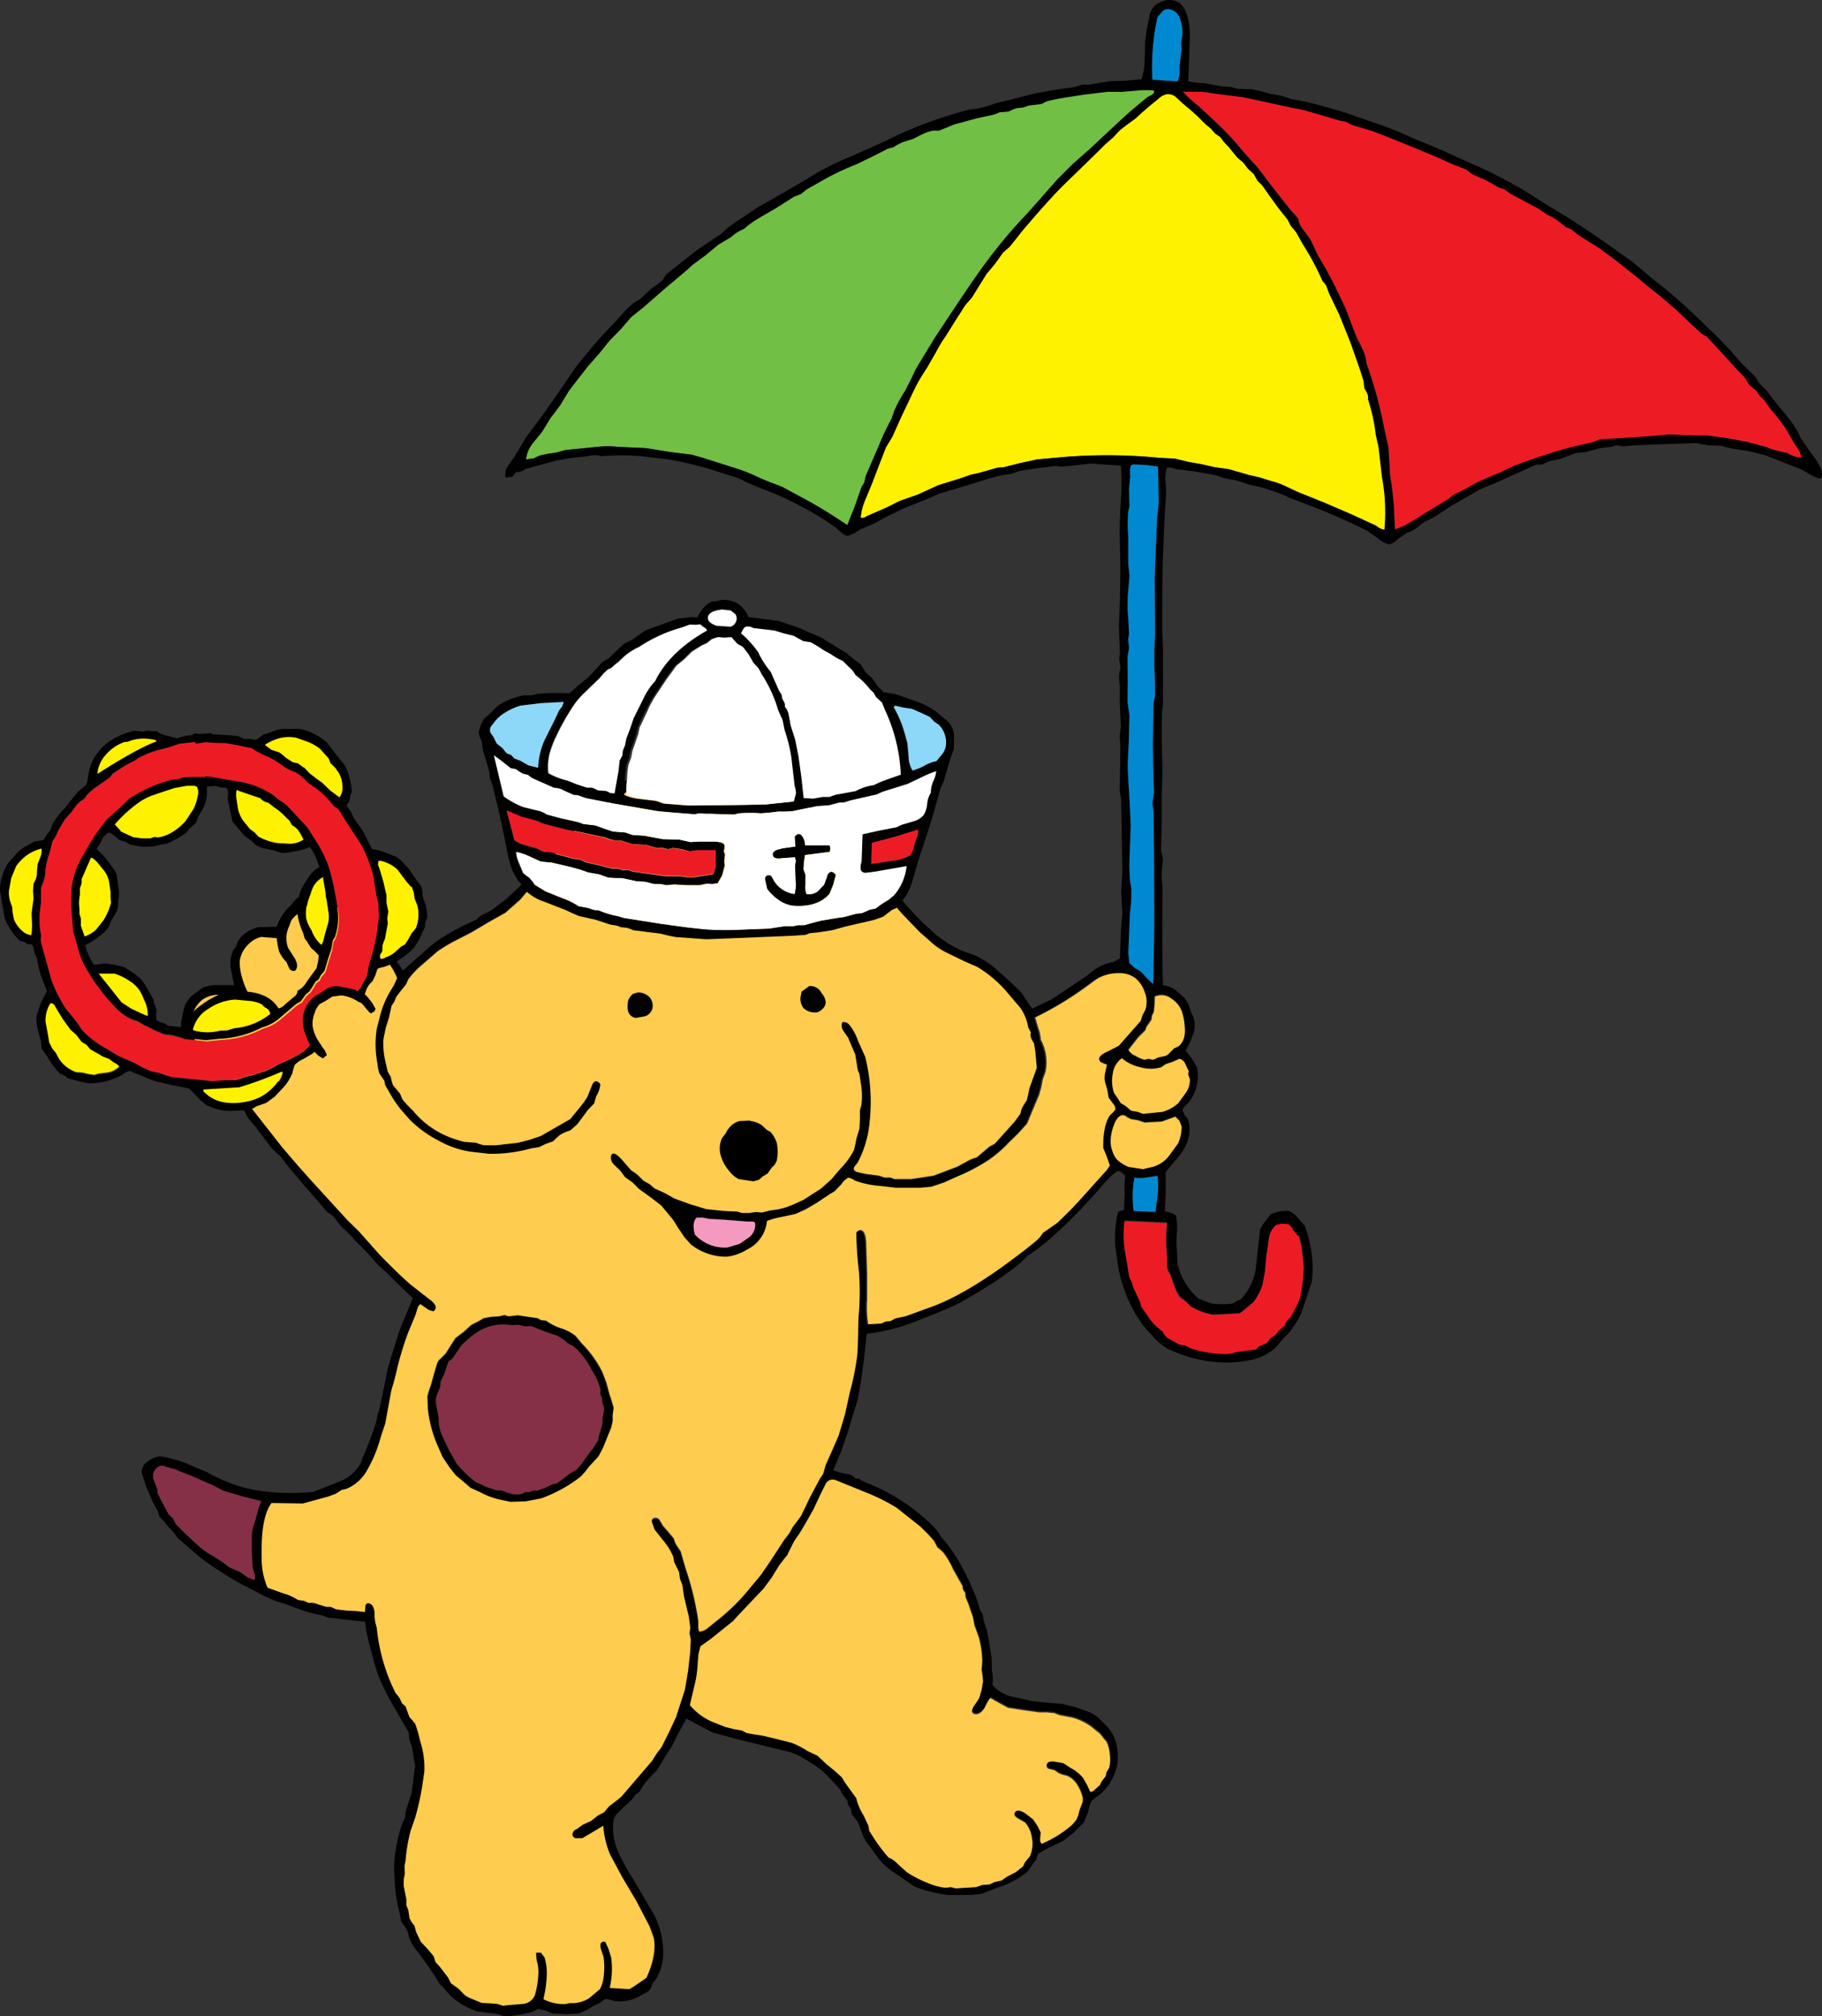
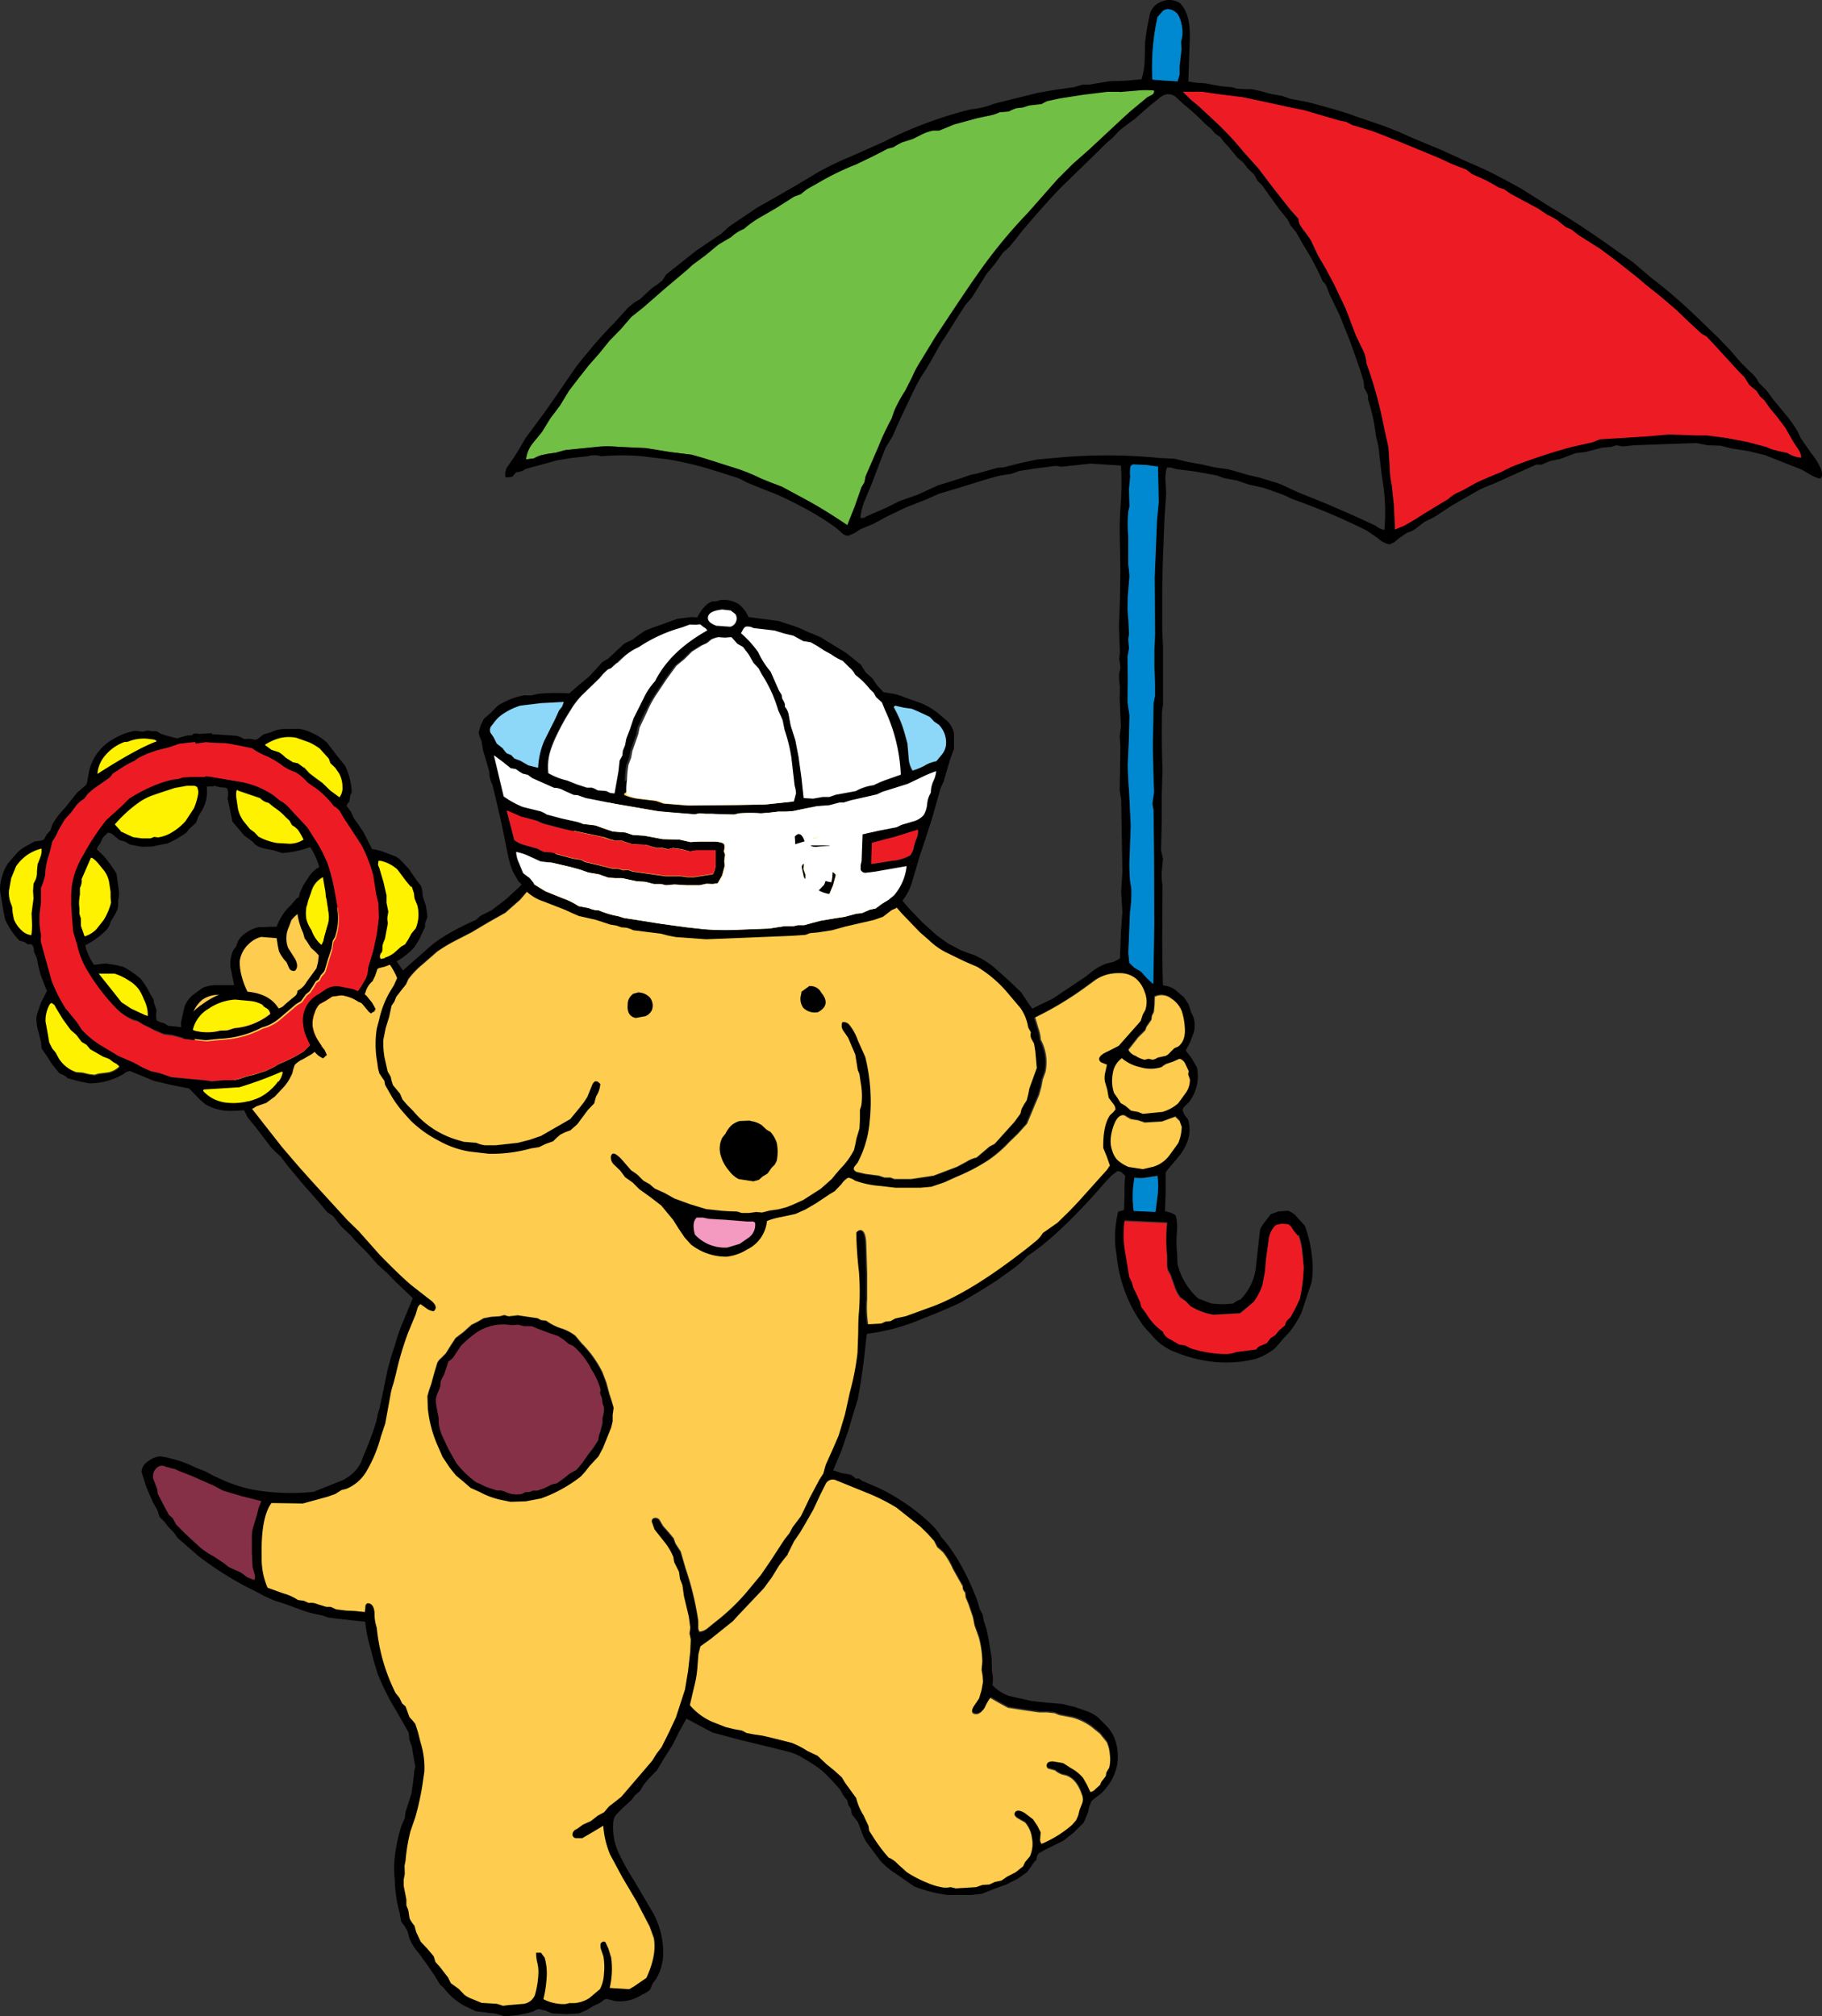
<svg xmlns="http://www.w3.org/2000/svg" id="Layer_1" data-name="Layer 1" viewBox="0 0 372.41 412.1">
  <rect x="0" y="0" width="372.41" height="412.1" fill="#333333" stroke="none" />
  <defs>
    <style>.cls-1{fill:#71bf44;}.cls-2{fill:#fff200;}.cls-3{fill:#ed1c24;}.cls-4{fill:#0089d0;}.cls-5{fill:#fecc4e;}.cls-6{fill:#853046;}.cls-7{fill:#f49ac1;}.cls-8{fill:#fff;}.cls-9{fill:#8dd8f8;}</style>
  </defs>
  <title>tambo_and_sunhat</title>
  <g id="_99" data-name=" 99">
    <path class="cls-1" d="M232.48,18.47a14.25,14.25,0,0,1,3.4,0,0.84,0.84,0,0,1-.45.9l-0.95.5-1.75,1.45L231,22.77l-1.65,1.5-6.65,6.2-3.4,3-3.2,3.2-6,6.8A103.74,103.74,0,0,0,200,55.72q-2.3,3.2-8.95,13.3l-3.2,5.25a20.4,20.4,0,0,0-1.45,2.8l-1.4,2.8a27.69,27.69,0,0,0-2.25,4.1l-0.55,1.6a52.19,52.19,0,0,0-2.7,5.75l-2.6,6-0.25,1.25-0.6,1-1.4,4-1.5,3.75q-4.2-2.85-7.8-4.85l-5.55-3-2.25-.85-2.2-.9a36.87,36.87,0,0,0-4.45-1.85l-7.1-2.25-2.45-.7-4.45-.55-2.45-.4-2.5-.4-5.6-.25a21.08,21.08,0,0,0-3.8-.05l-7,.7-2,.55-1.5.2-1.45.3a8.07,8.07,0,0,0-1.5.65l-1.6.2a6.47,6.47,0,0,1,1.25-3.15l2-2.45,1.75-2.85,1-1.3,1-1.35,1.75-2.9,2-2.6,2-2.55,2.2-2.5,2.1-2.6,2.3-2.35,2.15-2.5,2.55-2.1,4.35-3.8,4.45-3.7,1.2-1.1,2.7-2,2.6-2.15,2.6-1.65a8,8,0,0,1,2.6-1.65,19.72,19.72,0,0,1,3.1-2.25l3.45-2L162.3,40l1.35-.5,1.25-1,3.7-2.1a55,55,0,0,1,6.4-3L178.26,32l3.15-1.6,1.15-.3a15.5,15.5,0,0,1,1.8-1l2.2-.7,2-1a9.59,9.59,0,0,1,2.1-.7h1.25l1.5-.6,1.55-.65,4.8-1.3,2.35-.5a8.54,8.54,0,0,0,2.2-.7l1.85-.15a9.26,9.26,0,0,1,1.55-.8l1.35-.15,1.2-.4,2.6-.3a7.85,7.85,0,0,1,1.15-.6l2.55-.55,4.8-.75,4.9-.6h2.55l3.65-.3" transform="translate(0.01 0)" />
-     <path class="cls-2" d="M236.63,20.22a3.77,3.77,0,0,1,1.65-1,2.42,2.42,0,0,1,2,.5l1.5,1.4a46.6,46.6,0,0,1,4.5,4.1l1.2,1,0.85,1,1.05,0.7,0.8,1.1,0.95,1,1.75,2.15,1.2,1,1,1.3,1.2,1.1,0.7,1.3,1,1,1.7,2.4,1.7,2.35,1.8,2.25,0.6,1.2,1.15,1.4,1.4,2.5a53.89,53.89,0,0,1,4,7.5,2.65,2.65,0,0,1,.85,1.2l0.55,1.45,2,4.15,2.25,5.6,2,5.7,0.8,2.3,0.15,1.4,0.55,1a2.24,2.24,0,0,1,.2,1.3,37,37,0,0,1,1.6,7.3l0.55,2.45,0.7,6.1a39.28,39.28,0,0,1,.5,10.85,3.6,3.6,0,0,1-1.75-.85l-5-2.3-5.45-2.35-5.35-2.15-2.7-1.25a13.9,13.9,0,0,0-2.7-1l-2.6-.8-2.15-.5-4.2-1.2-2.85-.4-2.65-.6-2.8-.5-2.65-.65-3.05-.15a109.06,109.06,0,0,0-20-.15l-5.05.45-3.5.75-3.35.85-0.65.05-0.65.05-3.9,1.1-1.6.35-2,.7-4.65,1.45-4.15,1.9-3.7,1.3-2.7,1.35-4,1.75-0.6.35h-0.7a12.1,12.1,0,0,1,.95-3.7l1.45-3.5,1.35-3.55,1.4-3.6,1.35-2.3,1.6-3.6,2.5-5.3a35.42,35.42,0,0,1,2.85-5l1.9-3.3a27.87,27.87,0,0,1,2-3.3l2-3.2,2.05-3.2,1.25-1.4,3.05-4.9,1.75-2.1,1.6-2.25,1.35-1.15,1.3-1.6,1.25-1.6q5.35-6.3,8.25-9.2l7.35-7.15,1.45-1.45,1.55-1.35,1.4-1.5,1.55-1.2,1.6-1.15,1.45-1.35,1.5-1.3,1.65-1.4" transform="translate(0.01 0)" />
    <path class="cls-3" d="M243.63,18.72h2.15l3.45,0.5,4.85,0.6,4.7,1,4.55,1,3.25,0.65,7.35,2.15,1.3,0.25,1.25,0.65,4,1.2q3.45,1.25,13.85,5.6l2.6,1.2,2.85,1.1,1.15,0.9,2.9,1.3,1.35,0.75,1.3,0.75,1,0.3,1.45,1,5.6,3,1.75,1.2a16.88,16.88,0,0,1,2.1,1.15l1.8,1.45a6.73,6.73,0,0,1,1.25.55,12.52,12.52,0,0,0,1.58,1.3l4.15,2.65,3.15,2.35,4.55,3.6,1.45,1.25,3.2,2.55,3.1,2.65,2.6,2.5,2.6,2.4,1,0.55,2.1,2.24,4.4,4.8,1.25,1.25,1,1.6,1.45,1.2L359.73,81l1,0.85,1,1.45,1.65,2,1.55,2.05,1.75,3.05,1,1.5a3.22,3.22,0,0,1,.55,1.65,5.87,5.87,0,0,1-2.85-.95l-1.65-.35L362,91.81l-1-.39-4-1.05-4.25-.8-3.85-.5h-2.15l-5.6-.2-2.3.2-2.25.2-9.6.6-1.5.6-4.25.95q-8.7,2.55-11.75,3.85a27.16,27.16,0,0,0-2.6,1.25q-4.45,1.8-5.4,2.35l-2.5,1.4-1.6.75a8.91,8.91,0,0,0-1.35,1.05l-5.2,3.1-1.7,1.1-2,1.15-2,.85-0.25-5.1-0.4-3.85a21,21,0,0,1-.45-3.9l-0.25-3.95-0.9-4.05a86.48,86.48,0,0,0-3.6-13.15,7.28,7.28,0,0,0-.85-2.95l-1.3-2.7L275,63.07,272.61,58,271,55l-1.65-2.9L267.88,49l-1.2-1.7a8.91,8.91,0,0,1-1.15-1.7l-0.2-1L263.88,43l-1.4-1.75-2.7-3.45-2.65-3.5-3-3.3a61.23,61.23,0,0,0-6-6.4L245,21.72l-1.7-1.4-1.55-1.55h1.9m22.55,237.5,0.25,2.8a34.23,34.23,0,0,1-.8,6.5l-0.9,1.9-1,1.85L263,270a2.32,2.32,0,0,0-.4,1l-1.2,1-0.8,1-1,.65-0.75,1-1.15.5a1.54,1.54,0,0,0-1,.8l-4.15.55-0.8.25-0.95.15a23.88,23.88,0,0,1-7.6-1.2l-1.05-.55L240.9,275l-1.9-1.1a2.68,2.68,0,0,1-1.45-1.55,11.64,11.64,0,0,1-3.4-3.7l-1-1.35-0.2-.9-0.7-1.55-0.7-1.45-0.35-1.2-0.5-1-0.95-5.75a21.35,21.35,0,0,1,0-5.85l8.75,0.4a33,33,0,0,0,0,6.8v1.45a5.44,5.44,0,0,0,.15,1.4l0.55,1,0.85,2.4a7.49,7.49,0,0,0,1.15,2.2l1.2,0.75,0.95,1a13.07,13.07,0,0,0,4.7,1.75l5.4-.3L255,267.2l1.25-1.25a11.86,11.86,0,0,0,1.8-3.45l0.5-2.7,0.25-2.8,0.55-3.9a4.65,4.65,0,0,1,1.5-2.9L262,250l1.35,0.1,0.6,0.5,0.5,0.8,0.9,1.1a13.62,13.62,0,0,1,.8,3.9" transform="translate(0.01 0)" />
    <path d="M237.43,0.32a4,4,0,0,1,3.7.3q2.15,2,2.05,7.2l-0.3,8.85,1.7,0.25,1.7,0.1,3.2,0.6,2.3,0.2,1,0.3,1.55,0.1h1.5l2,0.45,2,0.55,2.1,0.35,1.9,0.65,3.45,0.65q6.9,1.8,9.5,2.8l6.15,2.1,2.9,1.15,2.9,1.3,5.8,2.4,5.7,2.6q3.65,1.55,5.6,2.6,3.65,1.9,5.35,2.9l5.7,3.6q6.4,3.75,14,9.25l2.85,2,3.75,3.2a104,104,0,0,1,9.4,8.1l4.3,4.14,2.35,2.45,2.25,2.6,2,2a6.11,6.11,0,0,1,1.7,2.15l1.6,1.6,1.35,1.85,2.7,3.25a25.45,25.45,0,0,1,2.35,3.4l0.55,1.2,2.15,3.1a14.29,14.29,0,0,1,2,3.2q0.55,1.75-.25,2A7.08,7.08,0,0,1,370,97l-1.7-1-7.6-3-3.3-.8-3.5-.55-2.2-.55L349,91l-2.3-.45L334,91l-2.35.25L330.4,91l-1.15.35-1.8.15-3.45.9-1.9.2-1.6.6-1.6.6-2,.4a16.77,16.77,0,0,0-1.75.75H314l-5.9,2.65-3,1.35a24.41,24.41,0,0,0-3,1.3l-5.5,3.15-2.6,1.72a16.68,16.68,0,0,1-2.8,1.5l-1.7,1.3a5.07,5.07,0,0,1-1.9.95l-1.75,1.2-0.85.75-1,.45a4.81,4.81,0,0,1-2.35-1.25l-2.25-1.55a128.77,128.77,0,0,0-13-5.65l-2.7-1a15.49,15.49,0,0,0-2.4-1.05l-3-1.05-3.1-.7-2.35-.8-2.65-.5-1.5-.55-4.4-.8-1.95-.25-2-.25-1-.3H238.5a7.34,7.34,0,0,0-.3,2.55l0.15,2.6L238,106.12l-0.35,8.9-0.1,5.55V129l0.15,3.1v12l-0.2,1.35q-0.1,6.75.1,11.7l-0.15,5.5V168l-0.15,5.75,0.4,1.75-0.25,2.65a12.73,12.73,0,0,0,.15,2.8l-0.05,10.45q0,6.5.15,10a5,5,0,0,1,2.5.9l1.8,1.55,0.9,1.35,0.55,1.7,0.45,0.9a5.87,5.87,0,0,1,.1,3.2L243.25,213l-0.9,1.7,1.25,1.65,1.05,1.85a8.71,8.71,0,0,1-1.6,7l-0.85.85a1.38,1.38,0,0,0-.5.9l0.45,1,0.65,0.8a7.06,7.06,0,0,1-.2,4.8,11.41,11.41,0,0,1-2,3.2l-2.35,2.8v4.15l-0.15,3.85q2,0.45,2.25,1a11.48,11.48,0,0,1,.15,3.8,26,26,0,0,0,.1,4l0.05,1.85a13.55,13.55,0,0,0,4.4,7.3h0.2l1.1,0.45,1.2,0.45a17.18,17.18,0,0,0,4.55,0,3.7,3.7,0,0,1,1.45-.8,11.32,11.32,0,0,0,3.2-7.1l0.4-3.7,0.4-3.5a7.06,7.06,0,0,1,1-1.6l1.2-1.55,1.6-.55,1.9-.15a4.21,4.21,0,0,1,1.85,1.3l1.6,1.8a25.69,25.69,0,0,1,1.5,6.8,16.5,16.5,0,0,1-.15,4.8l-0.45,1.35L266,268.3a20.51,20.51,0,0,1-2.4,3.9l-1.5,1.6-0.75.9-0.7.8a11.88,11.88,0,0,1-4.1,2.25,24.51,24.51,0,0,1-8.4.6,28.23,28.23,0,0,1-7.65-1.9,11.21,11.21,0,0,1-5.15-3.65l-0.95-1-0.85-1-1.3-2a29.29,29.29,0,0,1-4-12L228,255a21.31,21.31,0,0,1,.55-7.35l0.65-.2a0.66,0.66,0,0,0,.55-0.25l0.1-3.45a19.39,19.39,0,0,1,.15-3.45l-0.7-.65a1.21,1.21,0,0,0-1-.25l-1.15.9L226,241.5l-2.1,2.4q-8.2,9.1-13.9,12.8l-1.4,1.4-1.6,1.26-3.35,2.4L200.08,264l-3.65,2.15q-2.45,1.25-8.1,3.45a41.06,41.06,0,0,1-11.1,3l-0.1.15-0.55,5.1-0.65,4.65-0.6,3.45-1,3.2-0.95,3.25-1.45,4.2-1.65,3.9,1.65,0.55,1.95,0.35,0.5,0.35,0.5,0.45h0.75l0.45,0.4,3.7,1.6a41.68,41.68,0,0,1,8.55,5.55q3.25,2.7,3.95,4.3,4,4.3,7.35,12.75l0.65,2.15,0.55,1,0.25,1.35,0.55,1.7,0.4,1.9,0.65,4,0.05,2.65a7,7,0,0,1,.1,2.85,8.49,8.49,0,0,0,3.5,2.25l4.55,1L214,348l3.05,0.25,2.7,0.65,2.55,0.9a7.58,7.58,0,0,1,2.1,1.2l1.65,1.65q2.8,2.75,2.35,7.75a11,11,0,0,1-3.7,6.45l-0.85.6-0.75.65a7.15,7.15,0,0,0-.7,2.25l-0.9,2.15-2,2-2.15,1.7-3.85,1.9-1.2.7a2,2,0,0,0-.45,1.3,4.75,4.75,0,0,0-1,1.25l-0.95,1.3-1.85,1.3-2.35,1.2-2.5.9-2.5,1-2.15.25h-4.8a27.62,27.62,0,0,1-6.9-1.75l-3.75-2.6a14.32,14.32,0,0,1-3.25-2.75l-2.65-3.55a7.84,7.84,0,0,1-1-2l-0.85-2.25-0.65-.85-0.6-.75-0.2-1.15-0.5-.7-0.25-1-0.8-1-0.65-1.2-1.1-1.25-1.2-1.25a14.6,14.6,0,0,0-2.8-2.4q-0.7-.5-3.1-1.9a10.67,10.67,0,0,0-2.65-1l-2.8-.7-7-1.7-5.4-1.45L143,352.7l-2.7-1.45-1.5,2.7-1.35,2.7-1.65,2.6-1.55,2.6a26.47,26.47,0,0,0-2.75,3l-0.7,1.2-0.95.8-0.75,1-1.75,1.6-1.25,1.25a2.92,2.92,0,0,0-.75,1.55,12.61,12.61,0,0,0,1.2,6.7,47.83,47.83,0,0,0,3,5.35l4,6.8a17.18,17.18,0,0,1,2,8,10.42,10.42,0,0,1-1.45,5.35l-0.75,1-0.25.65-0.25.55a5.09,5.09,0,0,1-1.6,1,8.12,8.12,0,0,1-5.7,1.3l-0.85-.25-0.8-.15a1.21,1.21,0,0,0-.6.3l-0.7.5-1.45.7-1.3.8-1.5.65-2.6.15-2.9-.15-1.4-.6-1.4-.3a5,5,0,0,0-1.05.5,23,23,0,0,1-6,1,7.39,7.39,0,0,0-2.75-.65l-3-.4-2.15-1a13,13,0,0,1-4.35-3.7l-0.85-.8-1-1.65-1.6-2.35-1.7-2.35a11,11,0,0,1-2-3.2l-0.25-1.15-0.6-1.1-0.75-1L81.68,391a28.12,28.12,0,0,1-1-6.8,22,22,0,0,1-.1-3.45,32.17,32.17,0,0,1,1.5-7.7l0.65-1.45,0.15-1.25,0.6-1.9,0.6-1.85,0.35-2.35,0.25-2.4,0.2-.85-0.2-1-0.5-3-0.5-1.4-0.15-1.5-2.7-4.7-1-1.7a54.2,54.2,0,0,1-2.65-5.6l-0.7-2.3-1.1-4.15a29.83,29.83,0,0,1-.75-4.2l-5.55-.6-2-.25L66,330.2l-1.2-.25a19.78,19.78,0,0,1-3.45-1l-3.15-1.15-2.2-.7-2-.9q-1.25-.7-3.85-2a67.28,67.28,0,0,1-9.63-6.2l-4.25-3.7-0.8-1.15-1-1L33.58,311l-1-1-0.35-1.2-1-1.8-1.3-3-1-3.1a2.66,2.66,0,0,1,1.35-2.25,4.66,4.66,0,0,1,2.5-1l1.2,0.2,1.35,0.35a22.48,22.48,0,0,1,4.55,1.7l2.25,0.9,1.35,0.75,1.53,0.7a28.13,28.13,0,0,0,9,2.56,45.79,45.79,0,0,0,10.05.1l5.65-2.25a8.21,8.21,0,0,0,4.1-3.8l0.4-1.15a64.62,64.62,0,0,0,2.7-7.2l0.25-1.35,0.4-1.3,0.6-2.8,0.55-2.65,0.55-2.7,0.7-2.5,0.8-2.45a35,35,0,0,1,1.7-4.8l1.9-4.65L81,262.12l-1.85-1.9-1-.9-1-.9-2.2-2.5-2.35-2.35-0.9-1.05-0.95-.9-1-.95-1.7-2.15-1.2-.8-1.8-2.15-1.85-2.1-0.9-1-3.35-4-1.6-2.1-1-.9-0.9-.9-3.2-4.2-1.65-2L49.93,227,49,225.72l-0.8-1.45-1-1.26-1-1.45a4.27,4.27,0,0,0-1-1.2l-1.1-.6L43,219l-2-2-2-2.1a9.18,9.18,0,0,1-2-6l0.55-2.55,0.25-.9a6.51,6.51,0,0,1,1.5-2l2.1-1.55a7.51,7.51,0,0,1,3.25-.55h3.2l-0.75-3.7a6.6,6.6,0,0,1,.6-3.5l0.55-.7,0.35-1A5,5,0,0,1,49.8,191a7.5,7.5,0,0,1,3-1.5l3.75-.1a10.57,10.57,0,0,1,2.8-4.3l1.35-1.55,1.2-.45q2-1.1,2.9-.8l3.3,0.7,1.55,0.6a20.31,20.31,0,0,1,4.65,3.85l2.85,3.45,2.7,3.85,2.5,3.6,5.15-4.55q3.1-2.85,9.9-5.85a4,4,0,0,1,1.45-1.1l1.6-.8,2.9-2.2,2.6-2.4,1.2-1.25,1.15-1.45,4.15-5.9a11.75,11.75,0,0,1,1-1.35l1.25-1.4,1.15-1.45,1.1-1.35,1.35-1,1.3-1,2.45-2.15,2.9-1.75a19.46,19.46,0,0,1,2.9-1.8,16.19,16.19,0,0,1,3-1.55l3.7-1,8.15-1.1,4.25,0.4,3.3,0.5L152,157l1.35,0.5,1.45,0.3,3.45,1.35,3.2,1.6,3,1.35,2.4,1.9,2.3,2.05a19.31,19.31,0,0,1,2.5,1.8l1.75,2.2a38.67,38.67,0,0,1,5.3,6.45,33.85,33.85,0,0,0,3.25,4.55l3.6,4.35,2.85,3,3.1,2.8,2.3,1.65,2.55,1.35,1.45,0.55,1.45,0.5a19.26,19.26,0,0,1,3.85,2.4l3.25,2.9,2.35,2.25,1.1,1.65,0.55,0.85,0.65,0.85,2-1,2.1-1,2.7-1.8,4.1-2.75,1.25-1a10.85,10.85,0,0,1,2.95-1.65l1.5-.35,1.3-.7,0.2-5.35,0.15-2.1,0.15-2-0.25-4.2,0.25-4-0.25-14.8-0.3-1.95,0.05-2.7,0.1-6.3-0.15-2,0.25-2-0.25-5.7,0.05-2.55a11.08,11.08,0,0,1-.15-2.6L229,136.5l-0.1-.9-0.15-.9,0.15-1.35-0.1-2.65-0.1-2.7,0.2-5.3,0.1-6-0.1-5.6a77.28,77.28,0,0,1,.15-8,57.73,57.73,0,0,0,.05-7.95l-6.2-.4-6,.65-0.75-.15H215.4l-1.75.25-1.75.2-3.55.55-1.65.6-2,.3q-1.35.25-5.15,1.45L195,100l-3.05.9-2.7,1.2-2.8,1.1a26.47,26.47,0,0,0-2.75,1.2l-2.6,1.25-2.55,1.4-2.65,1.1-1.25.8-1.25.55a1.84,1.84,0,0,1-1.25-.5l-1.25-1.1a56.21,56.21,0,0,0-7.25-4.45q-2.7-1.45-5.3-2.55l-2.8-1.1-2.8-1.15-1.75-.9-6-1.9a72.28,72.28,0,0,0-8.7-2l-2.6-.3-2.45-.3a47.77,47.77,0,0,0-8.35,0,4.88,4.88,0,0,0-2.8,0l-3.3.35-3,.5-6.4,1.75a3,3,0,0,1-1.9.65l-0.8.95-1.35.15a2.87,2.87,0,0,1,.35-2.2l1.3-1.85,1.25-2,1.15-2,4-5.4,2.6-3.74,3.85-5.6L119.3,73l1.45-1.7q0.55-.8,3.75-4.25l0.9-.9,2.45-2.7a9.78,9.78,0,0,1,2.9-2.25l2.15-2a7.23,7.23,0,0,1,1.25-.9l1.25-1,0.75-1.2,3.15-2.5,3.1-2.45,5.05-3.4,0.7-.65,0.75-.7,1.45-1,1.5-1,2.95-2q6.65-3.7,12.4-7.2a60.74,60.74,0,0,1,6.65-3.2l6.75-3a83.21,83.21,0,0,1,17.8-6.65,17.5,17.5,0,0,0,4.8-1.15l0.75-.2L212,19l3.7-.65,3.9-.55,1.6-.5h1.35l2.1-.35,2.1-.35,3.25-.1,3.3-.3a13.83,13.83,0,0,0,.65-3.65l0.1-4,0.3-2.25,0.4-2.1L235,2.92a3.75,3.75,0,0,1,2.45-2.6M236.6,3.47a48.14,48.14,0,0,0-1.05,12.8l2.55,0.2,2.6,0.15,0.4-1.35v-1.8l0.2-1.7,0.2-1.7-0.1-1.45,0.25-1.15a8.17,8.17,0,0,0-.55-3.85,2.67,2.67,0,0,0-2.35-1.75,1.56,1.56,0,0,0-1.25.6l-0.9,1m-7.75,15.3H226.3l-4.9.6-4.8.75-2.55.55a7.85,7.85,0,0,0-1.15.6l-2.6.3-1.2.4-1.35.15a9.26,9.26,0,0,0-1.55.65l-1.85.15a8.54,8.54,0,0,1-2.2.7l-2.35.5-4.8,1.3-1.55.65-1.5.6H190.7a9.59,9.59,0,0,0-2.1.7l-2,1-2.2.7a15.5,15.5,0,0,0-1.8,1l-1.15.3L178.31,32,175,33.6a55,55,0,0,0-6.4,3l-3.7,2.1-1.25,1-1.35.5-3.7,2.35-3.45,2a19.72,19.72,0,0,0-3.1,2.25,8,8,0,0,0-2.6,1.65L146.83,50l-2.6,2.15-2.7,2-1.2,1.1L135.88,59l-4.35,3.8-2.52,2-2.15,2.5-2.3,2.35-2.1,2.6-2.2,2.5-2,2.55-2,2.6-1.75,2.9-1,1.35-1,1.3-1.75,2.85-2,2.45a6.47,6.47,0,0,0-1.25,3.15l1.6-.2a8.07,8.07,0,0,1,1.5-.65l1.45-.3,1.5-.2,2-.55,7-.7a21.08,21.08,0,0,1,3.8.05L132,91.6l2.5,0.4,2.45,0.4,4.45,0.55,2.45,0.7,7.1,2.25a36.87,36.87,0,0,1,4.45,1.85l2.2,0.9,2.25,0.85,5.55,3q3.6,2,7.8,4.85l1.5-3.75,1.4-4,0.6-1,0.25-1.25,2.6-6a52.19,52.19,0,0,1,2.7-5.75l0.55-1.6A27.69,27.69,0,0,1,185,79.9l1.45-2.8a20.4,20.4,0,0,1,1.45-2.8l3.2-5.25q6.65-10.1,8.95-13.3a103.74,103.74,0,0,1,10.05-12.24l6-6.8,3.2-3.2,3.4-3,6.65-6.2,1.65-1.5,1.75-1.45,1.75-1.45,0.95-.5a0.84,0.84,0,0,0,.45-0.9,14.25,14.25,0,0,0-3.4,0l-3.65.3M235,21.62l-1.5,1.3L232,24.27l-1.6,1.15-1.55,1.2-1.4,1.5-1.55,1.35-1.45,1.45-7.35,7.15q-2.9,2.9-8.25,9.2l-1.25,1.6-1.3,1.6L205,51.62l-1.6,2.25L201.63,56l-3.05,4.9-1.25,1.4-2.05,3.2-2,3.2a27.87,27.87,0,0,0-2,3.3l-1.9,3.3a35.42,35.42,0,0,0-2.85,5L184,85.61l-1.6,3.6L181,91.51l-1.4,3.6-1.35,3.55-1.45,3.5a12.1,12.1,0,0,0-.95,3.7h0.7l0.6-.35,4-1.75,2.7-1.35,3.7-1.3,4.15-1.9,4.65-1.45,2-.7,1.6-.35,3.9-1.1,0.65-.05,0.65-.05,3.35-.85,3.5-.75,5.05-.45a109.06,109.06,0,0,1,20,.15l3.05,0.15,2.65,0.65,2.8,0.5,2.65,0.6,2.85,0.4,4.2,1.2,2.15,0.5,2.6,0.8a13.9,13.9,0,0,1,2.7,1l2.7,1.25,5.35,2.15,5.45,2.35,5,2.3a3.6,3.6,0,0,0,1.75.85,39.28,39.28,0,0,0-.5-10.85l-0.7-6.1-0.55-2.45a37,37,0,0,0-1.6-7.3,2.24,2.24,0,0,0-.2-1.3l-0.55-1-0.15-1.4L278,75.61l-2-5.7-2.25-5.6-2-4.15-0.55-1.45a2.65,2.65,0,0,0-.85-1.2,53.89,53.89,0,0,0-4-7.5l-1.4-2.5-1.15-1.4-0.6-1.2-1.8-2.25-1.7-2.35-1.7-2.4-1-1-0.7-1.3-1.2-1.1-1-1.3-1.2-1-1.75-2.15-0.95-1L249.4,28l-1.05-.7-0.85-1-1.2-1a46.6,46.6,0,0,0-4.5-4.1l-1.5-1.4a2.42,2.42,0,0,0-2-.5,3.77,3.77,0,0,0-1.65,1L235,21.62m6.75-2.85,1.55,1.55,1.7,1.4,3.2,3a61.23,61.23,0,0,1,6,6.4l2.95,3.3,2.65,3.5,2.7,3.45,1.4,1.75,1.45,1.6,0.2,1a8.91,8.91,0,0,0,1.15,1.7l1.2,1.7,1.45,3.1L271,55l1.6,3,2.4,5,2.1,5.55,1.3,2.7a7.28,7.28,0,0,1,.85,2.95,86.48,86.48,0,0,1,3.6,13.15l0.9,4.05,0.25,4a21,21,0,0,0,.45,3.9l0.4,3.85,0.25,5.1,2-.85,2-1.15,1.7-1.1L296,102a8.91,8.91,0,0,1,1.4-1.05l1.6-.75,2.5-1.4q1-.55,5.4-2.35a27.16,27.16,0,0,1,2.6-1.25,119.84,119.84,0,0,1,11.75-3.85l4.25-.95,1.5-.6,9.6-.6,2.25-.2,2.3-.2,5.6,0.2h2.15l3.85,0.5,4.25,0.8,4,1.05,1,0.45,1.65,0.45,1.65,0.35a5.87,5.87,0,0,0,2.85.95,3.22,3.22,0,0,0-.55-1.65l-1-1.5-1.75-3.05-1.55-2.05-1.65-2-1-1.45-0.93-.9L359,79.87l-1.45-1.2-1-1.6-1.25-1.25L350.91,71l-2.1-2.25-1-.55-2.6-2.4-2.6-2.5-3.1-2.65-3.2-2.55-1.45-1.25-4.55-3.6-3.15-2.35L323,48.27A12.52,12.52,0,0,1,321.33,47a6.73,6.73,0,0,0-1.25-.55L318.28,45a16.88,16.88,0,0,0-2.1-1.15l-1.75-1.2-5.6-3-1.45-1-1-.3-1.3-.75-1.35-.75-2.9-1.3-1.15-.9-2.85-1.1-2.6-1.2q-10.4-4.35-13.85-5.6l-4-1.2-1.25-.65-1.3-.25-7.35-2.15-3.25-.65-4.55-1-4.7-1-4.85-.6-3.45-.5h-4M234.38,95L232,94.9a0.77,0.77,0,0,0-1,.75,8.56,8.56,0,0,0,0,1.75l-0.25,2.45,0.1,3.6-0.25,1a30.77,30.77,0,0,0,0,5.1v5.6l0.25,2.45-0.35,4.25-0.05,2.6,0.2,2.6,0.1,2.5-0.15,1,0.15,1.9-0.3,1.75,0.05,4.6-0.05,4.6,0.2,1.4,0.2,1.35-0.15,5.5-0.2,4.4q0,2.1.3,6.2l0.3,6.35-0.2,5.9a37.76,37.76,0,0,0,.1,5.7l0.25,1.05a25.82,25.82,0,0,1-.25,4.9l-0.25,6-0.1,2.4,0.2,2,1.05,1,1.35,0.8,1.25,1.4,1.25,1.15,0.2-12.6-0.05-13-0.1-9.9-0.25-1.2,0.15-1.2,0.2-1.2-0.15-4.65-0.1-4.8,0.15-8.8,0.3-1.5v-2.5L236,136v-3.2l0.15-3.35L236,118l0.45-11.7,0.35-3.65-0.15-7.3-2.3-.3M144.5,157.9l-4.1.2-2.8.2-2.5.4-1.65.75a13.16,13.16,0,0,0-3.55,1.25l-6.3,3.7a38.69,38.69,0,0,0-10,9.85l-4.8,6.55-2.6,3.05-3,2.65-3.55,2-3.35,2-3.6,1.85a32.15,32.15,0,0,0-3.45,2.1l-3.1,2.7a17.1,17.1,0,0,0-2.8,2.95L83,201.17l-1,1.25-1,1.3-0.4,1-0.55.8-0.5,2.3-0.7,2.25-0.5,2.5a18.78,18.78,0,0,0,.25,3.5l0.65,2.9,0.65,1.1,0.2,0.9,0.25,0.8,0.7,0.85,0.75,0.9,0.5,1.2,1,1.15L84.46,227a18.44,18.44,0,0,0,9,6l1.35,0.4,2.55,0.2a6.32,6.32,0,0,0,1.7.5h2.3l4.5-.5,2.35-.6,2.35-.8,6-3.45,1.85-2.25,0.9-1.15,0.75-1.15,1-2.5q0.7-1.3,1.65-.1a5.44,5.44,0,0,1-.85,2.5l-0.2.7-0.2.75-1.3,1.35-1,1.35L118,229.81l-1.4,1.25-1.1.4-1,.5-0.8.7-0.65.65-1.55.55-1.35.65-1.6.25a30,30,0,0,1-8.65,1.1l-3.9-.45a19.2,19.2,0,0,1-6.55-2.15,23.43,23.43,0,0,1-5.7-4.1l-1.25-1.45a21.93,21.93,0,0,1-2.65-3.6l-1.3-2.25L78.43,221l-0.55-.8-0.5-.75-0.25-1L77,217.27a20.7,20.7,0,0,1-.1-7l0.5-1.9a19.92,19.92,0,0,1,2-5.3l1-1.65L81.08,200a13.59,13.59,0,0,0-1.6-2.9l-1.85-2.55-2.95-3.75-0.9-1.3-1.35-1-0.65-1a9.41,9.41,0,0,0-4.55-2.5,6.33,6.33,0,0,0-4.65.25L61,186.62a6.72,6.72,0,0,0-1.5,1.45L59,189.42a5.52,5.52,0,0,0-.15,4.3l1.4,2.2q0.9,1.65,0,2.45a1,1,0,0,1-1.2-.5l-0.55-1.25a7.74,7.74,0,0,1-1.5-2.25l-0.25-1.3-0.2-1.35-3.15-.25a5.44,5.44,0,0,0-2.5,1.4,5.84,5.84,0,0,0-1.9,3.65,12,12,0,0,0,.55,3.45,13.77,13.77,0,0,0,1.85,4l1.15,1.4q0.7,1.2-.35,1.4a2.33,2.33,0,0,1-1.75-1l-1.6-1.65a6.42,6.42,0,0,0-3.85-.85,5.72,5.72,0,0,0-3.6,1,6.3,6.3,0,0,0-2,3,8.33,8.33,0,0,0,0,4.35l1.2,2,2,2.2,1.4,1.5,1.75,1a4.15,4.15,0,0,1,1.55,1.2l0.65,1.2,1.9,2.8a13.76,13.76,0,0,1,1.7,3l6.2,7.9,3.3,3.85,2.5,2.8,2.6,2.85,2.65,2.9,2.2,2.55,2.35,2.25,4.35,4.9q4.1,4.2,6.35,6.1l3.6,2.8q2.15,1.55,1,2.55a2.86,2.86,0,0,1-1.5-.6l-1.2-.85a1.68,1.68,0,0,0-.65,1L85,268.67l-1.55,3.75a62.15,62.15,0,0,0-2.45,8.3l-0.55,2.1a14.18,14.18,0,0,0-.55,2.1l-1.1,6-0.9,2.7a28,28,0,0,1-2.9,7,8.49,8.49,0,0,1-4.15,3.65l-1,.25-1.25.8-1.55.55-2.55.7-2.55.7-6.4-.1q-2.2,3-2,11a14.81,14.81,0,0,0,1.2,6.3l3.2,1.15a10.71,10.71,0,0,1,3,1.35l1.25,0.15,1,0.45a3.31,3.31,0,0,1,1.8.25l1.8,0.55h0.9l1.1,0.5,2,0.25,2,0.1,1.85,0.2,0.1-1a0.76,0.76,0,0,1,.45-0.8q1.3,0,1.45,2a8.55,8.55,0,0,0,.45,3,37.77,37.77,0,0,0,3.85,13.15l0.8,1L82.3,348l0.7,0.6,0.8,2.2,0.65,0.7,0.55,0.7L85.51,354l0.5,2a17.68,17.68,0,0,1,.8,6l-0.45,3.1a57.2,57.2,0,0,1-1.4,6.25l-1,2.9a37,37,0,0,0-1,6l-0.2,1V383l-0.15,1.15v1.25l0.55,2.8v1.2l0.4,1,0.25,1.6a6.12,6.12,0,0,0,1,1.5l0.35,1.3,0.95,2,1.25,1.35,1.25,1.5L89,400.82l0.9,1,1.7,2.2,0.6,1.2,1.6,1.15,1.15,1.2a6.5,6.5,0,0,0,1.7.9l1.8,0.75,1.6,0.1,1.55,0.1,1.25,0.4,1.15-.15,3.15-.25a3,3,0,0,0,2.2-1.75,18.58,18.58,0,0,0,.7-4.25,7.68,7.68,0,0,0-.2-2.35,8.53,8.53,0,0,1-.25-2.1h1l0.75,1a11.61,11.61,0,0,1,.4,4.3,24,24,0,0,1-.65,4.2,9.09,9.09,0,0,0,4.5,1l0.85-.2h1a6.67,6.67,0,0,0,3-1l2.2-1.85a7.18,7.18,0,0,0,.8-3,13.16,13.16,0,0,0-.1-3.7l-0.45-1.3a2.43,2.43,0,0,1-.1-1.35q0.65-.65,1-0.2l0.6,1.3L125,400a16.93,16.93,0,0,1-.3,6.2l4,0.25,0.95-.55,2.55-1.75q2.15-4.7,1.5-8.15l-0.85-2.35-2.8-5-2.9-4.9-2.5-4.65a18.17,18.17,0,0,1-1.4-5.9l-2,1.2-2.3,1.35H117.7a0.8,0.8,0,0,1-.75-0.7,1.26,1.26,0,0,1,.85-1.1l1.25-.9,1.65-.75,1.4-1.1,1.3-.7,0.45-.55,0.5-.6,1.3-1,1.25-1,6.3-7.35,0.9-1.45,1-1.3,1.5-3,1.45-3.1,1.85-5.7,0.65-3.75,0.45-4,0.1-2.45-0.25-1.2,0.15-1.2-0.3-2.25-1-4.2-0.3-2.2-0.5-1.3-0.2-1.45-0.5-1-0.5-1-0.15-1a12,12,0,0,0-1.75-3l-2.1-2.65-0.5-1.4q-0.2-1,.6-1a1,1,0,0,1,1,.55l0.65,1.1,1.1,1.25,1.05,1.25,0.4,1.1,0.55,0.85,0.5,0.75,1,3.45a60.07,60.07,0,0,1,2.6,10.75v1.2a1.57,1.57,0,0,0,.25,1,3.06,3.06,0,0,0,1.65-.7l1.4-1.15a42.56,42.56,0,0,0,7.3-7.1l2.2-2.65,1.95-2.85,2.85-4.35,1.05-1.35,0.65-1.2L162.6,311l0.85-1.15,0.9-1.85,0.9-1.9,2-3.75,0.75-1.15,0.5-1.8,1.35-3,1.3-3,1.3-4.35,1-4.55a52,52,0,0,0,1.55-8l0.15-4.15q0-2.8.15-4.2a55.1,55.1,0,0,0,0-8.2,79.51,79.51,0,0,1-.55-8,1.19,1.19,0,0,1,.8-0.55q1.1,0,1.25,2.6L177,260.3v5.3a22.91,22.91,0,0,0,.2,5.1l2.7-.15,0.85-.4,1.05-.1q0.49-.3,1-0.55l2.1-.45,5.5-2q6.95-2.6,16.55-9.8l2.5-1.9,1.85-1.5a6.48,6.48,0,0,0,1.6-1.8l2.95-2.1,2.65-2.6,1.65-1.75,4.9-5.45,0.9-1,0.6-.9-0.65-1.85-0.7-1.7q-0.1-4.5,1.35-6.7l0.65-.6,0.5-.6a2,2,0,0,0-.55-1.25l-0.85-1.15-0.3-1.7-0.45-1.5a4.41,4.41,0,0,1,0-1.75l0.4-1.8-1-.4a0.89,0.89,0,0,1-.6-0.7q0-.8,1.75-1.6l2.25-1.15,3.85-4.35,0.65-.75,0.4-1.25,0.55-1a5.4,5.4,0,0,0-.2-3.8,6,6,0,0,0-1.8-2.65,5.16,5.16,0,0,0-3.35-1.05,8.46,8.46,0,0,0-3.6.7,7.72,7.72,0,0,0-1.65,1l-1.65,1.2A67.34,67.34,0,0,1,211.31,208l0.65,2.2a8.51,8.51,0,0,1,.5,2.35,9.74,9.74,0,0,1,.95,6.6l-0.55,1.5-0.3,1.6-0.45,1.6-0.85,2-1.6,3.85-1.8,2-1.9,1.85a25.76,25.76,0,0,1-4.1,3.55,38.3,38.3,0,0,1-6.45,3.4l-2.65,1.2-2.65.9-2.2.2h-5.2l-2.95-.35a19.55,19.55,0,0,1-5.3-1.1,3.28,3.28,0,0,0-1.35-.6A4,4,0,0,0,172,242l-1.4,1.5-1,.6-2.85,1.9-2.15,1.25-2,.9-3,.65a14.49,14.49,0,0,0-2.85.8,7.25,7.25,0,0,1-4.1,5.85,10,10,0,0,1-4.15,1.45,11.67,11.67,0,0,1-7.3-2.5l-1.3-1.45-1.25-1.85-1.1-1.75-2.4-2.9-2.2-1.7-2.3-1.65-1.35-1.35-1.55-1.1-1-1.35-1.25-1.2a2,2,0,0,1-.65-1.7q0.35-1.6,2.55,1l1.6,1.85a11.78,11.78,0,0,1,1.35.95l1.15,1.15,1.25,0.7,1.05,0.9,2,0.9,2.05,1.15,3.15,1.15,3.3,1,3.2,0.35,1.55,0.1,1.6,0.05,0.95,0.3H153l1.5-.2,1.2,0.1,1.6-.4,1.75-.25,1.55-.4,1.4-.55,2.1-.95,3.6-2.3,2.25-2q1.25-1.55,2-2.35a14.85,14.85,0,0,0,2.55-3.6l0.3-1,0.25-1.25,0.6-2,0.1-1.8v-2l0.3-1a15.13,15.13,0,0,0-.15-4.65l-0.25-1.7-0.35-.85-0.5-3.15-0.75-1.75-0.7-1.65-1-1.45a1.87,1.87,0,0,1-.2-1.75,1.46,1.46,0,0,1,1.5.6,10.61,10.61,0,0,1,1.7,3.15l1.5,3.35a38.13,38.13,0,0,1,.9,13.2,21.87,21.87,0,0,1-2.45,8.4l-0.55.7a0.89,0.89,0,0,0-.25.65,1.05,1.05,0,0,0,.85.6l1.5,0.35,2.75,0.35,1.2,0.4H182l0.8,0.3h3.45l3.35-.5,1.25-.2,4.75-1.8,1.95-1.05a6.54,6.54,0,0,1,2.05-.85l2.65-2.25,1.05-.55,1.35-1.5,2.7-3,1.2-1.65,0.25-1,0.5-.9,0.55-.85,0.3-1.2,0.25-1.25,1.5-4.15-0.3-3.4-0.25-1.55-0.55-1a1.77,1.77,0,0,1-.1-1.3l-0.55-1a9.53,9.53,0,0,0-1.6-4L206,203a25,25,0,0,0-6.25-5.4l-2.65-1.15-3.8-1.85a14,14,0,0,1-3.3-2.35l-2-1.75-3.7-3.85-4-4.6-2-2.75-1.15-2.05-1.45-1.7-1.3-1.8-1.3-1.8-1.1-1a59.81,59.81,0,0,0-8-6.8,25.8,25.8,0,0,0-5.6-2.85l-3-1.2-1.6-.6-1.6-.45h-0.85l-1.4-.4-1.4-.4-4-.35m20,45.35,1.1-.8a1.68,1.68,0,0,1,1.65.85q1.4,1.7-.45,2.65a2.24,2.24,0,0,1-2-.6,2.09,2.09,0,0,1-.35-1.65l0.1-.45M75,206.37l-1.35-1.6a2.17,2.17,0,0,0-.7-0.35,8.24,8.24,0,0,0-3.5-1.35,3.2,3.2,0,0,0-1.9.25l-1.4.9-1.2.65a4.39,4.39,0,0,0-1,1.75,6.09,6.09,0,0,0-.45,2.45q0.1,2.25,2.5,5.2a1.89,1.89,0,0,1,.45,1h0a0.51,0.51,0,0,1-.28.66L66,216H65.68l-0.8-.5-1-1a10.46,10.46,0,0,1-1.45-2.6,8,8,0,0,1-.8-2.9,6,6,0,0,1,3.2-6.15l1.7-1.15a4.64,4.64,0,0,1,2.35-.45,7.66,7.66,0,0,1,3.05.6l2.6,1.3,1.25,1.45,0.7,1.25,0.1,0.65a0.88,0.88,0,0,1-1.05.25l-0.5-.4m54.8-2.4,0.75-.2a2.25,2.25,0,0,1,1.6.7,1.76,1.76,0,0,1,.3,1.65,1.66,1.66,0,0,1-.95.9l-1.3.25q-1.25-.25-1.1-1.85v-0.05a1.68,1.68,0,0,1,.7-1.4m-24.2,64.9,2,0.3,2.1,0.3,0.75,0.4,1,0.1a10.81,10.81,0,0,0,3,1.55,9.29,9.29,0,0,1,3,1.55l1.25,1.55a22.79,22.79,0,0,1,4.25,5.9l0.8,2.1,0.65,2.4,0.55,1.45,0.4,1.4-0.2,1.45v1.3l-0.3,1.3-0.45,1.1-1.25,3.1-0.9,1.7-1.85,2-0.85,1.1-0.9,1a29,29,0,0,1-8.15,4.5l-3.15.6-3.1.1-2.15-.45A15.86,15.86,0,0,1,98,305l-1.9-.85-1.55-1.35-1.45-1.2L92,300.12l-1.5-2.25-1-2.3a25.2,25.2,0,0,1-2-7.5l-0.1-2.6,0.35-1.25,0.45-1.3,0.6-2.2,0.6-2a2.48,2.48,0,0,1,.75-1l1-1,1-1.6,1-1.55,1.65-1.25,1.6-1.45,1.3-.65,1.2-.7,1.6-.3,1.65-.1,1-.25,0.8,0.25,1.75-.15m36.3-16.7a8.27,8.27,0,0,0,6.65,2.65l2.5-.75,1.95-1.35a3.24,3.24,0,0,0,1.2-2.95,0.94,0.94,0,0,0-.8-0.25h-0.85l-4.4-.35-1.7-.1-1.7-.1-1.2-.25H142.3q-0.95.95-.3,3.35m-48.9,24.6a3.66,3.66,0,0,1-1.45,1.55L90.83,281l-0.4.75-0.35.75-0.05,1-0.5,1.25a4.07,4.07,0,0,0-.4,1.25,7.53,7.53,0,0,0,.2,2l0.35,1.9v0.8a8.73,8.73,0,0,0,.8,3l1.25,2.65L93.28,299a20,20,0,0,0,4.15,4,10.35,10.35,0,0,1,1.85.85l2.25,0.75h0.85l0.75,0.2a5.41,5.41,0,0,0,3.45.55l0.8-.4h0.75l0.8-.3h0.9l1.55-.55,1.4-.7,1.05-.25,1.4-1,1.25-1,1.35-.75L119,299l1.1-1.55,1.15-1.5,1.05-1.55a5.43,5.43,0,0,1,.4-1.7l0.45-1.7v-1.15a5.42,5.42,0,0,0,.3-2.15l-0.3-.85-0.1-1-0.4-1,0.1-.75a13,13,0,0,0-1.8-4,15.15,15.15,0,0,0-3.8-4.9l-0.9-.4-1-.85-1.15-.75-1.65-.55-2.4-.9-1.35-.55h-1.55l-1.2-.3-1.35.1a9.77,9.77,0,0,0-7.75,1.9,21.43,21.43,0,0,0-2.58,2.1l-1.15,1.85M155.68,230l0.85,0.8a3.81,3.81,0,0,0,.85.5,6.36,6.36,0,0,1,1.3,2.2,8.87,8.87,0,0,1,0,3.8l-0.4.75-0.65.65-0.8,1.15-1,.6-0.8.7-1.1.3-3-.45a5.55,5.55,0,0,1-1.9-1.5,8.4,8.4,0,0,1-1.75-3.1,5,5,0,0,1,.25-3.75l0.7-.9a5.47,5.47,0,0,1,1.3-1.75,4.6,4.6,0,0,1,1.55-.8l2.2-.1a5.06,5.06,0,0,1,2.45.9m4.4,88.75-0.85,1.1-1.5,2.45-1.65,2.25-5.4,5.7-0.9,1-1.25,1-3.3,2.65-2.1,1.5-0.4,1.6-0.2,2.55a21.15,21.15,0,0,1-.65,4L141,348.4a12.48,12.48,0,0,0,4.55,3.4l2.8,1.1,1.63,0.4,1.65,0.3,0.95,0.5,1.6,0.3,1.7,0.25,1.9,0.45,4,1a17.94,17.94,0,0,1,3.2,1.65l2.1,1,1.8,1.7,1.6,1.3,1.55,1.4,0.7,1.15,2.25,3.1a11.85,11.85,0,0,0,1.55,3.55l1,2.15,0.15,1,0.65,1a32.42,32.42,0,0,0,3.3,4.45,5.16,5.16,0,0,1,1.9,1.35l1.8,1.55a23.62,23.62,0,0,0,4.15,2.15,12.59,12.59,0,0,0,3.5,1h0.65l0.7-.1,1.05,0.25,4.15-.25,1.3-.45,1.45-.1,1.05-.5,1.4-.3,1.15-.8,1.75-.9,1.5-1.2,0.4-.85,1-1.2a6.23,6.23,0,0,0,.4-3.75,5.88,5.88,0,0,0-1.4-3.15l-1.5-.85q-1-.65-0.5-1.3t1.95,0.2l1.7,1.3,0.9,1.35,0.65,1.3-0.1,1.35a1.21,1.21,0,0,0,.3,1,23.48,23.48,0,0,0,5.15-3l1.05-.85,0.85-1,0.45-.9,0.3-1.2,0.55-1.4a2.54,2.54,0,0,0-.1-1.7q-1-3.15-3.2-3.9l-0.85-.2a4.65,4.65,0,0,1-1.45-.85l-1.15-.3a0.64,0.64,0,0,1-.55-0.65q0-.85,1.3-0.9l2.1,0.35,1.55,1a8.72,8.72,0,0,1,2.5,2l0.8,1.4L223,366a1.65,1.65,0,0,0,1.05-.6l0.95-.85a2.14,2.14,0,0,1,.55-1l0.6-.8,0.05-.7,0.6-1a7.59,7.59,0,0,0,.1-2.8,7,7,0,0,0-.6-2.4l-1.4-1.75-1.8-1.45a11.81,11.81,0,0,0-3.9-1.85l-2.6-.5-1-.4-1.5-.15h-1.6l-3.2-.45-3.2-.5-1.85-1-1.75-1a9.44,9.44,0,0,0-1.15,2q-0.9,1.5-2,1.3t-0.3-1.5l1.15-1.7,0.5-1.7,0.3-1.7-0.1-1.25-0.2-1.2,0.15-1.6a20.72,20.72,0,0,0-.7-5l-0.9-2.5-0.3-1.6L198,327.6l-0.55-1.3-0.1-1a1.43,1.43,0,0,1-.5-1.25l-2-3.55a15.67,15.67,0,0,0-2-3.4l-0.6-.55-0.6-.5L191,314.9l-1.35-1.5-1.55-1.4-4.85-3.85a39.08,39.08,0,0,0-5.95-3l-6.4-2.6a1.62,1.62,0,0,0-2.1.65l-1.15,2.3-1.4,3-1.65,2.9-1.1,1.85-1.2,1.75-1.3,2.6-0.9,1.1m75.8-113.6-0.15,1.55-0.4.8-0.1.8-1,1.45-0.25.7-1.45,1.45-2,2.55a2.62,2.62,0,0,0,1.45,1.2,5.8,5.8,0,0,0,1.85.8l0.8-.2,0.85,0.2,0.5-.15,0.55-.3,1.6-.35a2.54,2.54,0,0,0,.9-0.7l0.85-.85,0.8-.35q1.6-1.2,1.35-4a12.93,12.93,0,0,0-.6-3.2,5.28,5.28,0,0,0-2.1-2.55,3.18,3.18,0,0,0-3.45-.4l-0.05,1.55m-6.55,11.1a4.55,4.55,0,0,0-1.85,3.1,7.7,7.7,0,0,0,.25,4l0.7,1,0.65,1.05,1,0.65,1.05,1,1.4,0.25,1,0.4,4-.4a8.31,8.31,0,0,0,3.2-1.75l1.5-2.05a4.59,4.59,0,0,0,.9-2.85l-0.35-1,0.1-.7L242,217.3a1.82,1.82,0,0,0-1.1-.9l-1.35.6-1.35.45a5.39,5.39,0,0,0-.95.65,7.49,7.49,0,0,1-4.45,0,8.56,8.56,0,0,1-3.5-1.65h0m36,36.15-0.9-1.1-0.5-.8-0.6-.5-1.35-.1-1.15.25a4.65,4.65,0,0,0-1.5,2.9l-0.55,3.9-0.25,2.8-0.5,2.7a11.86,11.86,0,0,1-1.8,3.45l-1.25,1-1.55,1.25-5.4.3a13.07,13.07,0,0,1-4.7-1.75l-0.95-1-1.05-.85a7.49,7.49,0,0,1-1.15-2.2l-0.85-2.4-0.55-1a5.44,5.44,0,0,1-.15-1.4V256.6a33,33,0,0,1,0-6.8l-8.75-.4a21.35,21.35,0,0,0,0,5.85l0.95,5.75,0.5,1,0.35,1.2,0.7,1.45,0.7,1.55,0.2,0.9,1,1.35a11.64,11.64,0,0,0,3.4,3.7,2.68,2.68,0,0,0,1.45,1.55l1.9,1.1,1.25,0.2,1.05,0.55a23.88,23.88,0,0,0,7.6,1.2l0.95-.15,0.8-.25,4.15-.55a1.54,1.54,0,0,1,1-.8l1.15-.5,0.75-1,1-.65,0.8-1,1.2-1a2.32,2.32,0,0,1,.4-1l0.7-.65,1-1.85,0.9-1.9a34.23,34.23,0,0,0,.8-6.5l-0.25-2.8a13.62,13.62,0,0,0-.8-3.9M241.21,229l-0.9-.9-2.75,1-3.5.2-1.35-.45-1.5-.25-0.9-.5a1,1,0,0,0-.7-0.3q-1.1,0-1.8,1.9A10.06,10.06,0,0,0,227,233a5.85,5.85,0,0,0,.4,2.25,4.86,4.86,0,0,0,.95,1.75,8,8,0,0,0,2.35,1.45l2.95,0.45,2.15-.5a6.42,6.42,0,0,0,3.35-2.45l1.7-2.35a8.73,8.73,0,0,0,.7-3.2l-0.45-1.25m-6.85,11.45a6.86,6.86,0,0,1-2.35,0,21.93,21.93,0,0,0-.15,6.8l4.45,0.2,0.45-3.6a15.28,15.28,0,0,0-.05-3.75l-2.35.35M34.78,300l-0.85-.2a1.55,1.55,0,0,0-2,.3,2.21,2.21,0,0,0-.6,2.15l0.8,2.1,0.1,0.9,1.1,2.15,1.15,2.15,0.8,0.7,0.7,1.3,1.65,1.7,2.8,2.6a14,14,0,0,0,3,2.1l2.25,1.5,1,0.8,1.3,0.6a8.39,8.39,0,0,1,1.3.6l1.2,0.9,1.4,0.55a1.87,1.87,0,0,0,0-1.3l-0.35-1.35-0.15-3v-3.1a7,7,0,0,1,.3-2.15l0.65-2.15,0.4-1.6,0.55-1.35-4-1-3.85-1.15-1.85-1-4.55-2-2.55-1-1-.45-0.85-.2" transform="translate(0.01 0)" />
    <path class="cls-4" d="M237.48,2.47a1.56,1.56,0,0,1,1.25-.6,2.67,2.67,0,0,1,2.35,1.75,8.17,8.17,0,0,1,.55,3.85l-0.25,1.15,0.1,1.45-0.2,1.7-0.2,1.7v1.8l-0.4,1.35-2.6-.15-2.55-.2a48.14,48.14,0,0,1,1.05-12.8l0.9-1m-0.8,92.85,0.15,7.3-0.35,3.65L236,118l0.05,11.6-0.14,3.4v3.2l0.15,3.6v2.5l-0.3,1.5-0.15,8.8,0.1,4.8,0.15,4.65-0.2,1.2-0.15,1.2,0.25,1.2,0.1,9.9,0.05,13-0.2,12.6L234.46,200l-1.25-1.4-1.35-.8-1.05-1-0.2-2,0.1-2.4,0.25-6a25.82,25.82,0,0,0,.25-4.9l-0.2-1.19a37.76,37.76,0,0,1-.1-5.7l0.2-5.9-0.3-6.35q-0.3-4.1-.3-6.2l0.2-4.4,0.15-5.5-0.2-1.35-0.2-1.4,0.05-4.6-0.05-4.6,0.3-1.75-0.15-1.9,0.15-1-0.1-2.5-0.2-2.6,0.05-2.6,0.35-4.25-0.25-2.45v-5.6a30.77,30.77,0,0,1,0-5.1l0.25-1-0.1-3.6,0.25-2.5a8.56,8.56,0,0,1,0-1.75,0.77,0.77,0,0,1,1-.75l2.35,0.1,2.3,0.3m-0.1,145a15.28,15.28,0,0,1,.05,3.75l-0.45,3.6-4.45-.2a21.93,21.93,0,0,1,.15-6.8,6.86,6.86,0,0,0,2.35,0l2.35-.35" transform="translate(0.01 0)" />
    <path class="cls-5" d="M148.53,158.22l1.4,0.4,1.4,0.4h0.85l1.55,0.45,1.6,0.6,3,1.2a25.8,25.8,0,0,1,5.6,2.85,59.81,59.81,0,0,1,8,6.8l1.15,1.05,1.3,1.8,1.3,1.8,1.45,1.7,1.15,2.05,2,2.75,4,4.6,3.7,3.85,2,1.75a14,14,0,0,0,3.3,2.35l3.8,1.85,2.65,1.15A25,25,0,0,1,206,203l2.55,3a9.53,9.53,0,0,1,1.6,4l0.55,1a1.77,1.77,0,0,0,.1,1.3l0.55,1,0.25,1.55,0.3,3.4-1.5,4.15-0.25,1.25-0.3,1.2-0.55.85-0.5.9-0.25,1-1.2,1.65-2.7,3-1.35,1.5-1.05.55-2.65,2.25a6.54,6.54,0,0,0-2.05.85l-1.95,1.05-4.75,1.8-1.25.2-3.35.5H182.8l-0.8-.3h-1.2l-1.2-.4-2.75-.35-1.5-.35a1.05,1.05,0,0,1-.85-0.6,0.89,0.89,0,0,1,.25-0.65l0.55-.7a21.87,21.87,0,0,0,2.45-8.4,38.13,38.13,0,0,0-.9-13.2l-1.5-3.35a10.61,10.61,0,0,0-1.7-3.15,1.46,1.46,0,0,0-1.5-.6,1.87,1.87,0,0,0,.2,1.75l1,1.45,0.7,1.65,0.75,1.75,0.5,3.15,0.35,0.85,0.25,1.7a15.13,15.13,0,0,1,.15,4.65l-0.3,1v2l-0.1,1.8-0.6,2-0.25,1.25-0.24,1.1a14.85,14.85,0,0,1-2.55,3.6q-0.75.8-2,2.35l-2.25,2-3.6,2.3-2.1.95-1.4.55-1.55.4-1.75.25-1.6.4-1.2-.1-1.5.2h-1.45l-0.95-.3-1.6-.05-1.55-.1-3.2-.35-3.3-1-3.15-1.15-2.05-1.15-2-.9-1.05-.9-1.25-.7-1.15-1.15a11.78,11.78,0,0,0-1.35-.95l-1.6-1.85q-2.2-2.55-2.55-1a2,2,0,0,0,.65,1.7l1.25,1.2,1,1.35,1.55,1.1,1.35,1.35,2.3,1.65,2.2,1.7,2.4,2.9,1.1,1.75,1.25,1.85,1.3,1.45a11.67,11.67,0,0,0,7.3,2.5,10,10,0,0,0,4.15-1.45,7.25,7.25,0,0,0,4.1-5.85,14.49,14.49,0,0,1,2.85-.8l3-.65,2-.9,2.15-1.25,2.85-1.9,1-.6L172,242a4,4,0,0,1,1.4-1.3,3.28,3.28,0,0,1,1.35.6,19.55,19.55,0,0,0,5.3,1.1l2.95,0.35h5.2l2.2-.2,2.65-.9,2.65-1.2a38.3,38.3,0,0,0,6.45-3.4,25.76,25.76,0,0,0,4.1-3.55l1.9-1.85,1.8-2,1.6-3.85,0.85-2,0.45-1.6,0.3-1.6,0.55-1.5a9.74,9.74,0,0,0-.95-6.6,8.51,8.51,0,0,0-.5-2.35l-0.65-2.2a67.34,67.34,0,0,0,10.25-6.15l1.65-1.2a7.72,7.72,0,0,1,1.65-1,8.46,8.46,0,0,1,3.6-.7,5.16,5.16,0,0,1,3.35,1.05,6,6,0,0,1,1.8,2.65,5.4,5.4,0,0,1,.2,3.8l-0.55,1-0.4,1.25-0.65.75-3.85,4.35-2.25,1.15q-1.8.8-1.75,1.6a0.89,0.89,0,0,0,.6.7l1,0.4-0.4,1.8a4.41,4.41,0,0,0,0,1.75l0.45,1.5,0.3,1.7,0.85,1.15a2,2,0,0,1,.55,1.25l-0.5.6-0.65.6q-1.45,2.2-1.35,6.7l0.7,1.7,0.65,1.85-0.6.9-0.9,1-4.9,5.45-1.65,1.75-2.65,2.6-3,2.1a6.48,6.48,0,0,1-1.6,1.8l-1.85,1.5-2.5,1.9q-9.6,7.2-16.55,9.8l-5.5,2-2.1.45q-0.51.25-1,.55l-1.05.1-0.85.4-2.7.15a22.91,22.91,0,0,1-.2-5.1v-5.3L177.06,254q-0.15-2.65-1.25-2.6a1.19,1.19,0,0,0-.8.55,79.51,79.51,0,0,0,.55,8,55.1,55.1,0,0,1,0,8.2q-0.15,1.4-.15,4.2l-0.15,4.15a52,52,0,0,1-1.55,8l-1,4.55-1.3,4.35-1.3,3-1.35,3-0.5,1.8-0.75,1.15-2,3.75-0.9,1.9-0.9,1.85L162.86,311,162,312.12l-0.65,1.2-1.05,1.35L157.48,319l-1.95,2.85-2.2,2.65a42.56,42.56,0,0,1-7.3,7.1l-1.4,1.15a3.06,3.06,0,0,1-1.65.7,1.57,1.57,0,0,1-.25-1v-1.2a60.07,60.07,0,0,0-2.6-10.75l-1-3.45-0.5-.75-0.55-.85-0.4-1.1-1.05-1.25-1.1-1.25-0.65-1.1a1,1,0,0,0-1-.55,0.69,0.69,0,0,0-.6,1l0.5,1.4,2.1,2.65a12,12,0,0,1,1.75,3l0.15,1,0.5,1,0.5,1,0.2,1.45,0.5,1.3,0.3,2.2,1,4.2,0.3,2.25-0.15,1.2,0.25,1.2-0.1,2.45-0.45,4L140,345.3l-1.85,5.7-1.45,3.1-1.5,3-1,1.3-0.9,1.45L127,367.2l-1.25,1-1.3,1-0.5.6-0.45.55-1.3.7-1.4,1.1-1.65.75-1.25.9a1.26,1.26,0,0,0-.9,1.2,0.8,0.8,0,0,0,.75.7H119l2.3-1.35,2-1.2a18.17,18.17,0,0,0,1.4,5.9l2.5,4.65,2.9,4.9,2.65,5.15,0.85,2.35q0.65,3.45-1.5,8.15L129.56,406l-0.95.55-4-.25a16.93,16.93,0,0,0,.3-6.2l-0.55-1.8-0.6-1.3q-0.4-.45-1,0.2a2.43,2.43,0,0,0,.1,1.35l0.45,1.3a13.16,13.16,0,0,1,.1,3.7,7.18,7.18,0,0,1-.8,3l-2.2,1.85a6.67,6.67,0,0,1-3,1h-1l-0.85.2a9.09,9.09,0,0,1-4.5-1,24,24,0,0,0,.65-4.2,11.61,11.61,0,0,0-.4-4.3l-0.75-1h-1a8.53,8.53,0,0,0,.25,2.1,7.68,7.68,0,0,1,.2,2.35,18.58,18.58,0,0,1-.7,4.25,3,3,0,0,1-2.2,1.75l-3.15.25-1.15.15-1.25-.4-1.55-.1-1.6-.1-1.8-.75a6.5,6.5,0,0,1-1.7-.9l-1.15-1.2-1.6-1.15-0.6-1.2-1.7-2.2L89,401l-0.35-1.15-1.25-1.5L86,396.87l-0.95-2-0.35-1.3a6.12,6.12,0,0,1-1-1.5l-0.25-1.65-0.4-1v-1.2l-0.55-2.8v-1.25L82.73,383l-0.05-1.7,0.2-1a37,37,0,0,1,1-6l1-2.9a57.2,57.2,0,0,0,1.4-6.25l0.45-3.1a17.68,17.68,0,0,0-.8-6l-0.5-2-0.55-1.7-0.55-.7-0.65-.7-0.8-2.2-0.7-.6L81.63,347l-0.8-1A37.77,37.77,0,0,1,77,332.67a8.55,8.55,0,0,1-.45-3q-0.15-2-1.45-2a0.76,0.76,0,0,0-.45.8l-0.1,1-1.85-.2-2-.1-2-.25-1.1-.5H66.7l-1.8-.55a3.31,3.31,0,0,0-1.8-.25l-1-.45L60.88,327a10.71,10.71,0,0,0-3-1.35l-3.2-1.15a14.81,14.81,0,0,1-1.2-6.3q-0.2-8.05,2-11l6.4,0.1,2.55-.7,2.55-.7,1.55-.55,1.25-.8,1-.25a8.49,8.49,0,0,0,4.15-3.65,28,28,0,0,0,2.9-7l0.9-2.7,1.1-6a14.18,14.18,0,0,1,.55-2.1l0.55-2.1a62.15,62.15,0,0,1,2.45-8.3l1.55-3.75,0.35-1.15a1.68,1.68,0,0,1,.65-1l1.2,0.85a2.86,2.86,0,0,0,1.5.6q1.2-1-1-2.55L84,262.61q-2.25-1.9-6.35-6.1l-4.35-4.9L71,249.37l-2.25-2.45L66.08,244l-2.6-2.85-2.5-2.8-3.3-3.85-6.2-7.9a13.76,13.76,0,0,0-1.7-3l-1.9-2.8-0.65-1.2a4.15,4.15,0,0,0-1.55-1.2l-1.75-1-1.4-1.5-2-2.2-1.2-2a8.33,8.33,0,0,1,0-4.35,6.3,6.3,0,0,1,2-3,5.72,5.72,0,0,1,3.6-1,6.42,6.42,0,0,1,3.85.85l1.6,1.65a2.33,2.33,0,0,0,1.75,1q1-.2.35-1.4L51.38,204a13.77,13.77,0,0,1-1.85-4,12,12,0,0,1-.55-3.45,5.84,5.84,0,0,1,1.9-3.65,5.44,5.44,0,0,1,2.5-1.4l3.15,0.25,0.2,1.35L57,194.4a7.74,7.74,0,0,0,1.55,2.25l0.55,1.25a1,1,0,0,0,1.2.5q0.85-.8,0-2.45l-1.4-2.2a5.52,5.52,0,0,1,.15-4.3l0.5-1.35a6.72,6.72,0,0,1,1.5-1.45l1.6-1.45a6.33,6.33,0,0,1,4.65-.25,9.41,9.41,0,0,1,4.55,2.5l0.65,1,1.35,1,0.9,1.3,2.95,3.75L79.56,197a13.59,13.59,0,0,1,1.6,2.9l-0.65,1.45-1,1.65a19.92,19.92,0,0,0-2,5.3l-0.5,1.9a20.7,20.7,0,0,0,.1,7l0.15,1.15,0.25,1,0.5,0.75,0.55,0.8,0.15,0.85L80,224a21.93,21.93,0,0,0,2.65,3.6L83.9,229a23.43,23.43,0,0,0,5.7,4.1,19.2,19.2,0,0,0,6.4,2.26l3.9,0.45a30,30,0,0,0,8.65-1.1l1.6-.25,1.35-.65,1.55-.55,0.65-.65,0.8-.7,1-.5,1.1-.4,1.4-1.25,1.15-1.55,1-1.35,1.3-1.35,0.2-.75,0.2-.7a5.44,5.44,0,0,0,.85-2.5q-1-1.2-1.65.1l-1,2.5-0.75,1.15-0.9,1.15-1.85,2.25-6,3.45-2.35.8-2.35.6-4.5.5h-2.3a6.32,6.32,0,0,1-1.7-.5l-2.55-.2-1.35-.4a18.44,18.44,0,0,1-9.05-5.95l-1.15-1.15-1-1.15-0.5-1.2-0.75-.9-0.7-.85-0.25-.8-0.2-.9L79.23,219l-0.65-2.9a18.78,18.78,0,0,1-.25-3.5l0.5-2.5,0.7-2.25,0.5-2.3,0.55-.8,0.4-1,1-1.3,1-1.25,0.5-1.05a17.1,17.1,0,0,1,2.8-2.95l3.1-2.7a32.15,32.15,0,0,1,3.45-2.1l3.6-1.85,3.35-2,3.55-2,3-2.65,2.6-3.05,4.8-6.55a38.69,38.69,0,0,1,10-9.85l6.3-3.7a13.16,13.16,0,0,1,3.55-1.25l1.65-.75,2.5-.4,2.8-.2,4.1-.2,4,0.35m16,44.8-0.1.65a2.09,2.09,0,0,0,.35,1.65,2.24,2.24,0,0,0,2,.6q1.85-1,.45-2.65a1.68,1.68,0,0,0-1.65-.85,1.33,1.33,0,0,0-1.1.6m-89,3.75a0.88,0.88,0,0,0,1.05-.25l-0.1-.65-0.7-1.25-1.25-1.45L72,202a7.66,7.66,0,0,0-3.05-.6,4.64,4.64,0,0,0-2.35.45L64.88,203a6,6,0,0,0-3.2,6.15,8,8,0,0,0,.8,2.9,10.46,10.46,0,0,0,1.45,2.6l1,1,0.8,0.5H66a0.51,0.51,0,0,0,.45-0.7h0a1.89,1.89,0,0,0-.45-1q-2.4-2.95-2.5-5.2A6.09,6.09,0,0,1,64,206.8a4.39,4.39,0,0,1,1-1.8l1.2-.65,1.4-.9a3.2,3.2,0,0,1,1.9-.25,8.24,8.24,0,0,1,3.5,1.35,2.17,2.17,0,0,1,.7.35L75,206.5l0.5,0.4m53.6-1.7v0.35q-0.15,1.6,1.1,1.85l1.3-.25a1.66,1.66,0,0,0,.95-0.9,1.76,1.76,0,0,0-.3-1.65,2.25,2.25,0,0,0-1.6-.7l-0.75.2a1.15,1.15,0,0,0-.7,1.1M103.88,269l-0.8-.25-1,.25-1.65.1-1.6.3-1.2.7-1.3.65-1.6,1.45-1.65,1.25-1,1.55-1,1.6-1,1a2.48,2.48,0,0,0-.75,1l-0.6,2-0.6,2.2-0.45,1.3-0.35,1.25,0.1,2.6a25.2,25.2,0,0,0,2,7.5l1,2.3,1.5,2.25,1.25,1.55,1.45,1.2,1.55,1.35,1.9,0.85a15.86,15.86,0,0,0,4.1,1.55l2.15,0.45,3.1-.1,3.15-.6a29,29,0,0,0,8.15-4.5l0.9-1,0.85-1.1,1.85-2,0.9-1.7,1.25-3.1,0.45-1.1,0.3-1.3v-1.3l0.2-1.45-0.4-1.4-0.45-1.4-0.65-2.4-0.8-2.1a22.79,22.79,0,0,0-4.25-5.9l-1.25-1.5a9.29,9.29,0,0,0-3-1.55,10.81,10.81,0,0,1-3-1.55l-1-.1-0.75-.4-2.1-.3-2-.3L104,269M153.35,229l-2.2.1a4.6,4.6,0,0,0-1.55.8,5.47,5.47,0,0,0-1.3,1.75l-0.7.9a5,5,0,0,0-.25,3.75,8.4,8.4,0,0,0,1.75,3.1A5.55,5.55,0,0,0,151,241l3,0.45,1.1-.3,0.8-.7,1-.6,0.8-1.15,0.65-.65,0.4-.75a8.87,8.87,0,0,0,0-3.8,6.36,6.36,0,0,0-1.3-2.2,3.81,3.81,0,0,1-.85-0.5l-0.85-.8a5.06,5.06,0,0,0-2.45-.9m7.7,88.51,1.3-2.6,1.2-1.75,1.1-1.85,1.65-2.9,1.4-3,1.15-2.3a1.62,1.62,0,0,1,2.1-.65l6.4,2.6a39.08,39.08,0,0,1,5.95,3L188.1,312l1.45,1.45,1.35,1.5,0.65,1.3,0.6,0.5,0.6,0.55a15.67,15.67,0,0,1,2,3.4l2,3.55a1.43,1.43,0,0,0,.5,1.25l0.1,1,0.55,1.3,0.95,2.8,0.3,1.6,0.9,2.5a20.72,20.72,0,0,1,.7,5l-0.15,1.6,0.2,1.2,0.1,1.25-0.3,1.7-0.5,1.7-1.15,1.7q-0.7,1.3.3,1.5t2-1.3a9.44,9.44,0,0,1,1.15-2l1.75,1,1.85,1,3.2,0.5,3.2,0.45H214l1.5,0.15,1,0.4,2.6,0.5a11.81,11.81,0,0,1,3.9,1.85l1.8,1.45,1.4,1.75a7,7,0,0,1,.6,2.4,7.59,7.59,0,0,1-.1,2.8l-0.6,1L226,363l-0.6.8a2.14,2.14,0,0,0-.55,1l-0.95.85a1.65,1.65,0,0,1-1.05.6l-0.7-1.5-0.8-1.4a8.72,8.72,0,0,0-2.5-2l-1.55-1-2.1-.35q-1.3,0-1.3.9a0.64,0.64,0,0,0,.55.65l1.15,0.3a4.65,4.65,0,0,0,1.45.85l0.85,0.2q2.15,0.75,3.2,3.9a2.54,2.54,0,0,1,.1,1.7l-0.55,1.4-0.3,1.2-0.4.9-0.85,1-1.05.85a23.48,23.48,0,0,1-5.15,3,1.21,1.21,0,0,1-.3-1l0.1-1.35-0.65-1.3-0.9-1.35-1.7-1.3q-1.45-.85-1.95-0.2t0.5,1.3l1.5,0.85a5.88,5.88,0,0,1,1.4,3.15,6.23,6.23,0,0,1-.4,3.75l-1,1.2-0.4.85-1.5,1.2-1.75.9-1.15.8-1.4.3-1.05.5-1.45.1-1.3.45-4.15.25-1.05-.25-0.7.1H193a12.59,12.59,0,0,1-3.5-1,23.62,23.62,0,0,1-4.15-2.15L183.51,381a5.16,5.16,0,0,0-1.9-1.35,32.42,32.42,0,0,1-3.3-4.45l-0.65-1-0.15-1-1-2.15A11.85,11.85,0,0,1,175,367.5l-2.25-3.1-0.7-1.15-1.55-1.4-1.6-1.3-1.8-1.7-2.1-1a17.94,17.94,0,0,0-3.2-1.65l-4-1-1.9-.45-1.7-.25-1.6-.3-0.95-.5-1.65-.3-1.65-.4-2.8-1.1a12.48,12.48,0,0,1-4.55-3.4l0.9-3.85a21.15,21.15,0,0,0,.65-4l0.2-2.55,0.4-1.6,2.1-1.5,3.3-2.65,1.25-1,0.9-1,5.4-5.7,1.65-2.25,1.5-2.45,0.85-1.1,0.9-1.1m75-114a3.18,3.18,0,0,1,3.45.4,5.28,5.28,0,0,1,2.1,2.55,12.93,12.93,0,0,1,.6,3.2q0.25,2.8-1.35,4l-0.8.35-0.85.85a2.54,2.54,0,0,1-.9.7l-1.6.35-0.55.3-0.5.15-0.85-.2-0.8.2a5.8,5.8,0,0,1-1.85-.8,2.62,2.62,0,0,1-1.45-1.2l2-2.55,1.45-1.45,0.25-.7,1-1.45,0.1-.8,0.4-.8L236,205.3l0.05-1.55m-6.55,12.7a8.56,8.56,0,0,0,3.5,1.65,7.49,7.49,0,0,0,4.45,0,5.39,5.39,0,0,1,.95-0.65l1.35-.45,1.35-.6a1.82,1.82,0,0,1,1.1.9l0.75,1.6-0.1.7,0.35,1a4.59,4.59,0,0,1-.9,2.85l-1.5,2.05a8.31,8.31,0,0,1-3.2,1.75l-4,.4-1-.4-1.4-.25L230,226l-0.95-.55-0.65-1.05-0.7-1a7.7,7.7,0,0,1-.25-4,4.55,4.55,0,0,1,1.85-3.1h0.05m12.15,14.15a8.73,8.73,0,0,1-.7,3.2L239.1,236a6.42,6.42,0,0,1-3.35,2.45l-2.15.5-2.95-.45a8,8,0,0,1-2.35-1.5,4.86,4.86,0,0,1-.95-1.75A5.85,5.85,0,0,1,227,233a10.06,10.06,0,0,1,.7-3.15q0.7-1.85,1.8-1.9a1,1,0,0,1,.7.3l0.9,0.5,1.5,0.25,1.35,0.45,3.5-.2,2.75-1,0.9,0.9,0.45,1.25" transform="translate(0.01 0)" />
    <path class="cls-6" d="M94.28,275a21.43,21.43,0,0,1,2.55-2.25,9.77,9.77,0,0,1,7.75-1.9l1.35-.1,1.2,0.3h1.55L110,271.6l2.4,0.9,1.65,0.55,1.15,0.75,1,0.85,0.9,0.4a15.15,15.15,0,0,1,3.8,4.9,13,13,0,0,1,1.8,4l-0.1.75,0.4,1,0.1,1,0.3,0.85a5.42,5.42,0,0,1-.3,2.15v1.15l-0.45,1.7a5.43,5.43,0,0,0-.4,1.7l-1.05,1.7-1.15,1.5L119,299l-1.2,1.4-1.35.75-1.25,1-1.4,1-1.05.25-1.4.7-1.55.55h-0.9l-0.8.3h-0.75l-0.8.4a5.41,5.41,0,0,1-3.45-.55l-0.75-.2H101.5l-2.25-.75Q97.6,303,97.4,303a20,20,0,0,1-4.15-4l-1.55-2.8-1.25-2.65a8.73,8.73,0,0,1-.8-3v-0.8l-0.35-1.9a7.53,7.53,0,0,1-.2-2,4.07,4.07,0,0,1,.4-1.25l0.5-1.25,0.05-1,0.35-.75,0.4-.75,0.85-2.6a3.66,3.66,0,0,0,1.45-1.55l1.17-1.7M35.62,300.2l1,0.45,2.55,1,4.55,2,1.85,1,3.85,1.15,4,1-0.55,1.35-0.4,1.6-0.7,2.3a7,7,0,0,0-.3,2.15v3.1l0.15,3L52,321.62a1.87,1.87,0,0,1,0,1.3l-1.4-.55-1.2-.9a8.39,8.39,0,0,0-1.3-.6l-1.3-.6-1-.8L43.53,318a14,14,0,0,1-3-2.1l-2.8-2.6L36,311.57l-0.7-1.3-0.8-.7-1.15-2.15-1.1-2.15-0.1-.9-0.8-2.1a2.21,2.21,0,0,1,.6-2.15,1.55,1.55,0,0,1,1.95-.3l0.85,0.2,0.85,0.2" transform="translate(0.01 0)" />
    <path class="cls-7" d="M142.33,248.87h1.35l1.2,0.25,1.7,0.1,1.7,0.1,4.4,0.35h0.85a0.94,0.94,0,0,1,.8.25,3.24,3.24,0,0,1-1.2,2.95l-1.95,1.35-2.5.75a8.27,8.27,0,0,1-6.65-2.65q-0.65-2.4.3-3.35" transform="translate(0.01 0)" />
    <path d="M66.78,151.72l1.95,2.55,1.8,2.25A13.63,13.63,0,0,1,71.88,162a1.71,1.71,0,0,0-.35.95l-0.15.9-0.4.45-0.15.4,0.85,1.15,0.65,1.4,1,1.4,1,1.5,1.7,3.4a10.36,10.36,0,0,1,2.85.75l2.1,0.8,0.75,0.55,1.8,1.9,1.6,2.35L86,181a4.78,4.78,0,0,1,.35,2l0.3,1L87,185l0.2,1.1,0.15,1.3-0.35.95a1.73,1.73,0,0,0-.1,1L85.68,192l-1,1.6a14.51,14.51,0,0,1-6.15,4l-0.85.2a1.69,1.69,0,0,0-.55.25l-0.45,1.35-0.55,1.15a4.31,4.31,0,0,0-1.4,2.15l-0.6,1.55-0.7.75-0.75,1.2-2.05,2.5-0.8,1.3-1.1.8L67.58,212l-1.1,1.15-2.7,2.25-1.9,1.1a5.13,5.13,0,0,0-1.65,1.15l-0.3.9-0.2.85-0.45.9a9.24,9.24,0,0,1-1.8,2.4l-1.3,1.4-1.75,1.3-1,.35-1,.35-0.9.55-1.4.25-1.55.1-1.45.05A10.18,10.18,0,0,1,42,225.72l-1-.85-2.35-2.4-3.5-.7-3.65-.85-5-2.05-0.75.25-0.7.5a13.86,13.86,0,0,1-6.8,1.8l-1.8-.35-2.65-.7a2.7,2.7,0,0,0-.75-0.6l-0.9-.4-0.75-.9-0.7-.85-0.55-.85-0.55-.9-1.1-1.55L8.38,213l-0.65-2.55a9.52,9.52,0,0,1-.3-2.55l0.2-.8,0.7-2.1,1.25-2.45-1.3-3.35-0.45-1.75-0.3-1.6-0.6-1.35a2.25,2.25,0,0,0-.3-1.3,0.48,0.48,0,0,0-.35-0.2H5.68l-0.75-.5L4,192.27a14.53,14.53,0,0,1-3-4.45l-0.5-2.7-0.5-3a8,8,0,0,1,.4-2.9,9,9,0,0,1,1.25-2.8l1.45-1.65a7.25,7.25,0,0,1,2.55-2L7,172l1-.15a2,2,0,0,0,1-.3l0.5-.95,0.8-.9,0.45-1.3a16.64,16.64,0,0,1,2.5-3.25L15.76,162l1.75-1.5a1.7,1.7,0,0,0,.35-1l0.2-1.15a10.08,10.08,0,0,1,5-7.25,13.68,13.68,0,0,1,4.55-1.75l1.55,0.2,1-.25,0.9,0.15H32L32.9,150l1.1,0.35,2.15,0.55,2-.55,1.25-.1V150l0.65-.1,0.67,0.1,2.6-.15v0.25h0.9l4.2,0.3a5.76,5.76,0,0,1,1.45.65l1.2-.05,1.1,0.2a1.77,1.77,0,0,0,.9-0.5l0.8-.6,1.55-.45a6.19,6.19,0,0,1,3.25-.65l2.4-.05a9.75,9.75,0,0,1,3.1,1.05,10,10,0,0,1,2.55,1.7m-3.55,6.4,1.3,1,1.4,0.9,1.65,1.55,1.85,1.35a3.12,3.12,0,0,0,.6-2.15,5.72,5.72,0,0,0-.7-2.75l-0.8-1.15-0.95-.9-0.35-1-1.8-2a11.31,11.31,0,0,0-2.3-1.35l-2.55-.9a8.23,8.23,0,0,0-3.25.05,10.89,10.89,0,0,0-3.15,1.4l1.35,1L57,153.71a8,8,0,0,1,1.35,1.1l1.5,0.95,1,0.2,1.25,0.95,1.1,1.2m-0.4,1.75a9.63,9.63,0,0,0-2.35-2,10.6,10.6,0,0,1-2.55-1.25,18.57,18.57,0,0,0-3.15-1.95,14.76,14.76,0,0,1-3.2-1.7L49,152.41l-2.75-.5-2.15-.05-2-.15L40,152h0l-0.15-.35-3.2.35-2.2.75-2.4.6-1.9.65-1.9.9-0.8.6a19.48,19.48,0,0,0-3.25,1.85L23,158.1l-0.55.75-2.35,1.65a14.37,14.37,0,0,0-2.25,1.8l-0.65.9a9.06,9.06,0,0,0-1.55,1.25L14.56,166l-1.35,1.5-1.35,2.3a10.43,10.43,0,0,1-1.2,2.2,26.56,26.56,0,0,1-.9,3.4,14,14,0,0,0-.55,3.45,13.29,13.29,0,0,1-.85,2.6v3L8.16,186a16.42,16.42,0,0,0,.25,5.25,2.68,2.68,0,0,0,0,1.45l1.55,5.6,0.55,2a30.33,30.33,0,0,0,2.85,5.7l2.32,2.9,1,1.55a19.51,19.51,0,0,0,3.9,3.2l3.6,2.15,3.1,1.35,1.8,1,1.75,0.8,1.6,0.35,1.35,0.45L35,220.2l6.9,0.65,1.35,0.2,2.1-.2h2.15l1.5-.35,1.45-.5,1.35-.3,2.6-.85,1.35-.65,1.3-.75a29.75,29.75,0,0,0,5-2.55l1.25-1.25,2.1-1.45,1.8-1.85,1.85-1.95,0.7-1.1,0.7-.7,0.65-1.1,0.8-.85,0.65-1.35,1.2-1.65,1-1.75,0.25-.75,0.05-.25,0.15-1.2,1-3.35,0.65-2.95,0.2-1.3,0.3-2.5-0.1-2.9-0.45-1.85L76.23,179a30,30,0,0,0-2.4-6.2l-1.2-1.8-2.4-3.65-0.85-1.45a3.32,3.32,0,0,0-1.2-1,17.53,17.53,0,0,0-4-3.9l-1.4-1M83,180.07l-1.8-2.4a7.56,7.56,0,0,0-3.4-1.75H77.38l-0.1.8,0.3,0.75,0.8,2.7L79,183v1.55l0.3,1.85-0.2,1.2V188l0.1,0.8L78.6,192l-0.3.7-0.2.6L78,194.42l-0.3.7a1,1,0,0,0,0,.7L77.83,196a5.6,5.6,0,0,0,2.45-1l0.2-.15,1.45-1.3,0.8-.45,0.65-1L84,190.92l0.9-1.1a7.47,7.47,0,0,0,.3-4.7l-0.55-1.35-0.15-1.15-0.45-1.35L83,180.07m-17.15-.8a4.65,4.65,0,0,0-2.15,2.45l-0.8,2.2-0.25,1.25-0.1.8a6.26,6.26,0,0,0,.1,2,7.51,7.51,0,0,0,1,2.1,7.11,7.11,0,0,0,2,3l0.35-.7,0.2-.9,0.6-2.15a5.75,5.75,0,0,0,.35-2.3l-0.45-3.15-0.15-.6-0.1-1.05-0.4-2.8-0.1-.15m2.55,3.4,0.55,3.9a12.14,12.14,0,0,1-.6,4.95l-0.45.75-0.25,1.6L67,196.12l-0.65,2.2-0.2.35h0l-0.6.65-0.45.9a3,3,0,0,0-.6.4l-0.6,1-0.65,1-0.75.6-1,1.4-1,.6-3.4,2.9A9.14,9.14,0,0,1,53.5,210a20.1,20.1,0,0,1-8.6,2.3l-2.85.3-4.55-.5-2.4-.65-1.7-.2-2.1-.9a20.93,20.93,0,0,0-2-1l-1.3-.8-0.8-.2a10.83,10.83,0,0,1-3.9-2.75,41.46,41.46,0,0,1-6.15-8.35,17.84,17.84,0,0,1-1.6-4.4l-0.8-2.7-0.25-3L14.43,185v-2.15l0.1-1.65a17,17,0,0,1,2.35-6.45,49.46,49.46,0,0,1,4.75-7.15l3.3-3,1.45-1.45a32.8,32.8,0,0,1,3.3-1.85,26.74,26.74,0,0,1,5.45-2l1.3-.15,0.9-.3,1.7-.1h2.85V158.6l1.4,0.15,0.15,0.05,5.65,0.95a17.6,17.6,0,0,1,6.75,2.75l1.3,1.05A6.93,6.93,0,0,1,59,165l1.75,1.85,2.15,2.3,1.55,2.45a25,25,0,0,1,2.3,4.3,39,39,0,0,1,1.7,6.8m-5.1-9.55a21.07,21.07,0,0,1-5.7,1.2L56,173.81l-2-.4a5,5,0,0,1-1.85-.8l-0.6-.65-1.65-1.2-2.4-2.85-1-4.75a4.33,4.33,0,0,0,0-1.9,1,1,0,0,0-.6-0.3l-0.9-.05-1.3-.35v0.15l-1.45.05a8,8,0,0,1-.9,4.75l-0.8,1.3-0.25.7-0.25.65-0.65.6-0.75.65-0.6.8-1.85,1.2-2,1-1.45.25-1.6.35-2.2.05-2.4-.45-1-.6-1.1-.3-1.25-1a1.49,1.49,0,0,0-1.2-.5l-1,1-0.55,1.2L20,173l-0.25.55,1.35,1.3a27.94,27.94,0,0,1,2.7,3.7l0.5,3.6a5.46,5.46,0,0,1-.15,1.85v0.9a3.81,3.81,0,0,1-.55,1.8l-1,1.7a4.45,4.45,0,0,1-.7,1.5,16.55,16.55,0,0,1-4.5,3.3,12.63,12.63,0,0,0,1.8,4l2.35-.3,2.2,0.35,1.55,0.4a19.52,19.52,0,0,1,3.5,2.45,18.14,18.14,0,0,1,2,3.25l0.55,0.9L31.48,205l0.5,1.45-0.1,1.1,0.1,1,0.7,0.35,0.9,0.25,0.8,0.5,1.5,0.15,1.45,0.2,0.55-.85,0.5-1.1a12.15,12.15,0,0,1,2.9-2.75,17,17,0,0,1,3.7-2.1l2.75-.5h3q4.4,0.45,6.2,3.4a2.32,2.32,0,0,0,1.3-.8l1-.85,1.1-.9a1.39,1.39,0,0,0,.45-1.05,4.39,4.39,0,0,0,1.9-1.85l2-2.75L65,196.57l0.15-1.3-0.75-.8-0.85-.75-0.85-1.35-0.45-.6-0.3-1.1a13.85,13.85,0,0,1-1.15-3.8,15,15,0,0,1,.5-4.45l0.7-1.5,1.3-2a6.25,6.25,0,0,1,1.95-1.7,14.46,14.46,0,0,0-1.9-4.15m-32.75-22a8.34,8.34,0,0,0-4.55.55l-0.7.05a9.2,9.2,0,0,0-4,2.85,6.4,6.4,0,0,0-1.5,3.65Q28,153,32,151.52a0.93,0.93,0,0,0-.65-0.35l-0.75-.1M26,170.47L27.2,171l1.8,0.25h1.7l0.8-.3,0.8,0.1a7.55,7.55,0,0,0,3-1.15,11.34,11.34,0,0,0,2.55-2.15l1.7-2.6a12.29,12.29,0,0,0,.85-2.85,2.47,2.47,0,0,0-.2-1.5,1.26,1.26,0,0,0-.85-0.25h-1.2l-2.5.45-2.45.8-2.2.75a12.34,12.34,0,0,0-2.3,1.15,27.47,27.47,0,0,0-5.3,4.75l1.2,1.3,1.4,0.65m22.35-7.3,0.35,2.3a7.08,7.08,0,0,0,1.1,2.4l1.35,1.65,0.9,0.65,0.8,0.85a12.14,12.14,0,0,0,3.8,1.3l2.6,0.15a5.42,5.42,0,0,0,2.8-.85,18.07,18.07,0,0,0-1.15-2L60.3,169l-0.65-.45-0.25-.45-0.25-.45-0.8-.75A12.33,12.33,0,0,0,56,165l-1.1-1a3.13,3.13,0,0,1-1.7-.95l-4.55-1.55q-0.45-.15-0.3,1.65M18.55,175.4l-1.85,4.3a3.08,3.08,0,0,1-.35,1.8v1.4a8.19,8.19,0,0,0-.1,2.8v1.1l0.15,0.5,0.15,0.45v1.5l0.75,2.15a5.61,5.61,0,0,0,2.4-1.45l1.5-1.9a12.64,12.64,0,0,0,1.5-3.55l-0.1-1.1v-1.1l-0.3-2a5.51,5.51,0,0,0-1-2.3L20,176.3q-1.2-1.25-1.35-.85M8.23,175a3.62,3.62,0,0,0,.2-1.6,8.67,8.67,0,0,0-3,1.35A9.32,9.32,0,0,0,3.28,177l-1,2.45L1.83,182a6.05,6.05,0,0,0,.35,2.45l0.35,0.95,0.1,1.2,0.25,1.3a6,6,0,0,0,1.55,2.25,3.34,3.34,0,0,0,2,1,13.48,13.48,0,0,0,.15-2.25l-0.1-2.15,0.2-1.6,0.2-1.5-0.1-1.5,0.1-1.5,0.45-.9a4.17,4.17,0,0,0,.25-1.65l0.15-1.6,0.5-1.5m12,24.1,2.4,3,2.25,2.75,1.9,1.25,2,0.95q0.25,0.1.75,0.35l0.7,0.25a6.82,6.82,0,0,0-.8-3.4,9.43,9.43,0,0,0-1-2,6.68,6.68,0,0,0-2-1.8,11.26,11.26,0,0,0-3-1.45H20.28v0.2m-9.7,6-0.25.2a6.58,6.58,0,0,0-.9,3.6l0.5,2.75,0.25,1.5,0.6,1.2,0.7,0.85,0.65,1.2a6.73,6.73,0,0,0,3.55,2.8l1.3,0.1,1.25,0.3,1.15,0.15,0.85-.25,2-.25a4.72,4.72,0,0,0,2.25-1.2l-0.55-.5-0.65-.35-0.85-.65-0.6-.25-0.6-.2-2.7-1.55-0.75-.9-1-.6-1.1-1.45-1.15-1-1.6-2.2-1.4-2.3-0.35-.65a1.06,1.06,0,0,0-.6-0.4m42.9,0.15a6.64,6.64,0,0,0-2-.6l-3.25-.3a10.61,10.61,0,0,0-5.4,1.85,6.8,6.8,0,0,0-3.25,4.35,10.43,10.43,0,0,0,5.45.05l1.45-.05,1.45-.45a13.47,13.47,0,0,0,7.3-2.9,1.41,1.41,0,0,0-.5-1L54,205.81l-0.45-.55m3.4,15.8a4.4,4.4,0,0,0,.85-2,78.78,78.78,0,0,1-8.8,3.25l-7.2.45-0.15.1V223a7.5,7.5,0,0,0,4.8,2.35,12.6,12.6,0,0,0,6.65-1.1,9.53,9.53,0,0,0,2-1.35,10.49,10.49,0,0,0,1.75-1.9" transform="translate(0.01 0)" />
    <path class="cls-2" d="M62.13,156.92L60.88,156l-1-.2-1.5-.95a8,8,0,0,0-1.35-1.1l-1.55-.5-1.35-1a10.89,10.89,0,0,1,3.15-1.4,8.23,8.23,0,0,1,3.25-.05l2.55,0.9a11.31,11.31,0,0,1,2.3,1.35l1.8,2L67.53,156l0.95,0.9,0.8,1.15a5.72,5.72,0,0,1,.7,2.75,3.12,3.12,0,0,1-.6,2.15l-1.85-1.35L65.88,160l-1.35-1-1.3-1-1.1-1.2m22,24.35,0.45,1.35,0.15,1.15L85.28,185a7.47,7.47,0,0,1-.3,4.7l-0.9,1.1L83.43,192l-0.65,1-0.8.45-1.45,1.3-0.2.15a5.6,5.6,0,0,1-2.45,1l-0.05-.15a1,1,0,0,1,0-.7l0.3-.7,0.05-1.15,0.2-.6,0.3-.7,0.6-3.2-0.1-.8v-0.4l0.2-1.2L79,184.52V183l-0.65-2.8-0.8-2.7-0.3-.75,0.1-.8H77.8a7.56,7.56,0,0,1,3.4,1.75l1.8,2.4,1,1.2m-18-1.89,0.5,2.85,0.1,1.05,0.15,0.6,0.45,3.15a5.75,5.75,0,0,1-.35,2.3l-0.6,2.15-0.2.9-0.35.7a7.11,7.11,0,0,1-2-3,7.51,7.51,0,0,1-1-2.1,6.26,6.26,0,0,1-.1-2l0.1-.8L63,184l0.8-2.2a4.65,4.65,0,0,1,2.2-2.49l0.1,0.15m-34.73-28.3a0.93,0.93,0,0,1,.65.35q-4,1.45-12.1,6.65a6.4,6.4,0,0,1,1.5-3.65,9.2,9.2,0,0,1,4-2.85l0.7-.05a8.34,8.34,0,0,1,4.55-.55l0.75,0.1m-6.75,18.65-1.2-1.3a27.47,27.47,0,0,1,5.3-4.75,12.34,12.34,0,0,1,2.3-1.15l2.2-.75,2.45-.8,2.5-.45h1.2a1.26,1.26,0,0,1,.85.25,2.47,2.47,0,0,1,.2,1.5,12.29,12.29,0,0,1-.85,2.85l-1.7,2.6a11.34,11.34,0,0,1-2.6,2.19,7.55,7.55,0,0,1-3,1.15l-0.8-.1-0.8.3H29l-1.8-.25-1.2-.55-1.4-.65m24-8.3,4.55,1.55a3.13,3.13,0,0,0,1.7.95L56,165a12.33,12.33,0,0,1,2.36,2l0.8,0.75,0.25,0.45,0.25,0.45,0.62,0.4,0.6,0.55a18.07,18.07,0,0,1,1.15,2,5.42,5.42,0,0,1-2.8.85l-2.6-.15a12.14,12.14,0,0,1-3.8-1.3L52,170.11l-0.9-.65-1.35-1.65a7.08,7.08,0,0,1-1.1-2.4l-0.35-2.3q-0.15-1.8.3-1.65M19.88,176.27l1.4,1.7a5.51,5.51,0,0,1,1,2.3l0.3,2v1.1l0.1,1.1a12.64,12.64,0,0,1-1.5,3.55l-1.5,1.9a5.61,5.61,0,0,1-2.4,1.45l-0.75-2.15v-1.5l-0.15-.45-0.15-.5v-1.1a8.19,8.19,0,0,1,.1-2.8v-1.4a3.08,3.08,0,0,0,.35-1.8l1.85-4.25q0.15-.4,1.35.85m-12.2.2-0.15,1.6a4.17,4.17,0,0,1-.25,1.65l-0.45.9-0.1,1.5,0.1,1.5-0.2,1.5-0.2,1.6,0.1,2.15a13.48,13.48,0,0,1-.15,2.25,3.34,3.34,0,0,1-2-1,6,6,0,0,1-1.55-2.25l-0.25-1.3-0.1-1.2-0.35-.95a6,6,0,0,1-.3-2.41l0.45-2.5,1-2.45a9.32,9.32,0,0,1,2.2-2.25,8.67,8.67,0,0,1,3-1.35,3.62,3.62,0,0,1-.2,1.6l-0.55,1.45M20.23,199h3.15a11.26,11.26,0,0,1,3,1.45,6.68,6.68,0,0,1,2,1.8,9.43,9.43,0,0,1,1,2,6.82,6.82,0,0,1,.8,3.4l-0.7-.25a6,6,0,0,0-.75-0.35l-2-.95-1.9-1.25L22.58,202l-2.4-3v-0.2m-9.1,6.55L11.43,206l1.4,2.3,1.6,2.2,1.15,1,1.1,1.45,1,0.6,0.75,0.9,2.7,1.55,0.6,0.2,0.6,0.25,0.85,0.65,0.65,0.35,0.55,0.5a4.72,4.72,0,0,1-2.25,1.2l-2,.25-0.85.25-1.15-.15-1.25-.3-1.3-.1A6.73,6.73,0,0,1,12,216.3l-0.65-1.2-0.7-.85-0.6-1.2-0.25-1.5-0.5-2.75a6.58,6.58,0,0,1,.9-3.6l0.25-.2a1.06,1.06,0,0,1,.6.4m42.75,0.3,0.75,0.45a1.41,1.41,0,0,1,.5,1,13.47,13.47,0,0,1-7.3,2.9l-1.45.45-1.45.05a10.43,10.43,0,0,1-5.45-.05,6.8,6.8,0,0,1,3.25-4.35,10.61,10.61,0,0,1,5.4-1.85l3.25,0.3a6.64,6.64,0,0,1,2,.6l0.45,0.55M55,222.92a9.53,9.53,0,0,1-2,1.35,12.6,12.6,0,0,1-6.65,1.1,7.5,7.5,0,0,1-4.8-2.35v-0.25l0.15-.1,7.2-.45A78.78,78.78,0,0,0,57.63,219a4.4,4.4,0,0,1-.85,2A10.49,10.49,0,0,1,55,222.9" transform="translate(0.01 0)" />
    <path class="cls-3" d="M64.23,160.87a17.53,17.53,0,0,1,4,3.9,3.32,3.32,0,0,1,1.2,1l0.85,1.45,2.4,3.65,1.2,1.85a30,30,0,0,1,2.4,6.2l0.6,3.85,0.45,1.85,0.1,2.9-0.3,2.5-0.2,1.3-0.65,2.95-1,3.35-0.15,1.2-0.05.25-0.25.75-1,1.75-1.2,1.65L72,204.57l-0.8.85-0.65,1.1-0.7.7-0.7,1.1-1.85,1.95-1.8,1.85-2.1,1.45-1.25,1.25a29.75,29.75,0,0,1-5,2.55l-1.3.75-1.35.65-2.6.85-1.35.3-1.45.5-1.5.35H45.43l-2.1.2-1.35-.2-6.9-.65-1.25-.4-1.35-.45-1.6-.35-1.75-.75-1.8-1-3.1-1.35-3.6-2.15a19.51,19.51,0,0,1-3.9-3.2l-1-1.55-2.35-2.85a30.33,30.33,0,0,1-2.85-5.7l-0.55-2-1.55-5.6a2.68,2.68,0,0,1,0-1.45,16.42,16.42,0,0,1-.25-5.25l0.2-1.6v-3a13.29,13.29,0,0,0,.85-2.6,14,14,0,0,1,.55-3.45,26.56,26.56,0,0,0,.9-3.4,10.43,10.43,0,0,0,1.2-2.2l1.35-2.3,1.35-1.5,1.15-1.55a9.06,9.06,0,0,1,1.55-1.25l0.65-.9a14.37,14.37,0,0,1,2.25-1.8l2.35-1.65,0.55-.75,1.15-.75a19.48,19.48,0,0,1,3.25-1.85l0.8-.6,1.9-.9,1.9-.65,2.4-.6,2.2-.75,3.2-.35,0.13,0.4V152l2-.3,2,0.15,2.15,0.05,2.75,0.5,2.6,0.55a14.76,14.76,0,0,0,3.2,1.7,18.57,18.57,0,0,1,3.15,1.95,10.6,10.6,0,0,0,2.55,1.25,9.63,9.63,0,0,1,2.35,2l1.4,1m2.5,15a25,25,0,0,0-2.3-4.3l-1.55-2.45-2.15-2.3L59,165a6.93,6.93,0,0,0-1.8-1.4l-1.3-1.05a17.6,17.6,0,0,0-6.75-2.75l-5.65-.95-0.15-.05-1.4-.15v0.15H39.08l-1.7.1-0.9.3-1.3.15a26.74,26.74,0,0,0-5.45,2,32.8,32.8,0,0,0-3.3,1.85L25,164.62l-3.3,3a49.46,49.46,0,0,0-4.7,7.15,17,17,0,0,0-2.35,6.45l-0.1,1.65V185l0.15,2.4,0.25,3,0.8,2.7a17.84,17.84,0,0,0,1.6,4.4,41.46,41.46,0,0,0,6.15,8.35,10.83,10.83,0,0,0,3.9,2.75l0.8,0.2,1.3,0.8a20.93,20.93,0,0,1,2,1l2.1,0.9,1.7,0.2,2.4,0.65,4.55,0.5,2.85-.3a20.1,20.1,0,0,0,8.6-2.3,9.14,9.14,0,0,0,3.6-1.85l3.4-2.9,1-.6,1-1.4,0.75-.6,0.65-1,0.6-1a3,3,0,0,1,.6-0.4l0.45-.9,0.6-.65h0l0.2-.35,0.65-2.2,0.7-2.25,0.25-1.6,0.45-.75a12.14,12.14,0,0,0,.6-4.95L68.56,183a39,39,0,0,0-1.7-6.8" transform="translate(0.01 0)" />
    <path class="cls-5" d="M75.83,207.12l-9,8.5h0l-0.45-1q-2.4-3-2.5-5.2a6.09,6.09,0,0,1,.45-2.45,4.39,4.39,0,0,1,1-1.75l1.2-.65,1.4-.9,1.9-.25a8.24,8.24,0,0,1,3.5,1.35,2.17,2.17,0,0,1,.7.35l1.35,1.6,0.5,0.4" transform="translate(0.01 0)" />
    <path d="M75.33,206.72L74,205.12a2.17,2.17,0,0,0-.7-0.35,8.24,8.24,0,0,0-3.5-1.35l-1.9.25-1.4.9-1.2.65a4.39,4.39,0,0,0-1,1.75,6.09,6.09,0,0,0-.45,2.45q0.1,2.25,2.5,5.2l0.45,1h0l-0.8.7-0.8-.5-1-1a10.46,10.46,0,0,1-1.45-2.6,8,8,0,0,1-.8-2.9,6,6,0,0,1,3.2-6.15l1.7-1.15a4.64,4.64,0,0,1,2.35-.45l3.05,0.6,2.6,1.3L76.08,205l0.7,1.25-0.95.9-0.5-.4" transform="translate(0.01 0)" />
    <path d="M107.43,142.07a14,14,0,0,0-4.7,1.6,5.13,5.13,0,0,0-1.3.85l-1.1,1.15-1.45,1.25-0.65,1.35-0.4,1.4a4.58,4.58,0,0,0,.55,1.65l0.4,2.25,0.65,2.15,0.55,1.95,0.1,1.1a8.26,8.26,0,0,0,.55,1.6q1.65,6.6,2.9,13,0.75,4.15,1.75,5.55l0.7,1.25,0.9,0.8,0.65,1.15a9.46,9.46,0,0,0,3.65,2.15l4.35,1.7,1.4,0.65,1.4,0.6,3.35,0.75,1.55,0.5,1.5,0.5,1.25,0.2,1,0.35,1.1,0.1a8,8,0,0,1,1.35.5l2.75,0.35,2.85,0.35,1.55,0.4,1.55,0.3,6.2,0.45,16.15-.65,2.05-.1,2.1-.15,0.9-.35,1.65-.15,2.9-.45,2.7-.75,5.85-1.35,1.85-.65,1.75-1.35,0.9-.4,0.85-1a11.3,11.3,0,0,0,2.45-4.4l1.55-5.3,0.65-1.9,1.9-5.85,1.7-6.05,0.65-1.45,0.95-3.25q0.6-2,1.15-3.35v-3.15a5.12,5.12,0,0,0-1.2-2.4l-2-1.7a14.26,14.26,0,0,0-3.65-2.15l-3.4-1.2a11,11,0,0,0-2.05-.65l-2.1-.35-1.2-1.25-1.1-1.6-1.35-1.2-1-1.6-1.05-.8-1.9-1.55-5.3-3.25-1.4-.6-1.4-.55a18.22,18.22,0,0,0-2.7-1.15l-3.05-1-3.05-.4-3.1-.4a6.5,6.5,0,0,0-1.95-2.6,5.9,5.9,0,0,0-3.7-.9l-0.85.25-0.9.05q-1.65.55-3.1,3.3a5.27,5.27,0,0,0-2,0l-2.05.25L135,127.72q-2.2.75-3.2,1.2l-1.25.85-1.2.9-0.9.45-0.9.45-1.6,1.5-1.65,1.55-1.2.7-1.35,1.5-1.4,1.5-2,1.65-2,1.75a39.39,39.39,0,0,0-6.45.1l-1.3.3h-1.2m7.75,1.4-0.35.95-0.6.75L113.38,147l-2.2,4.4a15.66,15.66,0,0,0-1.25,5.5l-2-.5-1.65-.95-1.2-.45-0.65-.7-0.9-.35-0.4-.45-0.45-.6-1.2-.95-0.65-1.3-0.65-.95a1.55,1.55,0,0,1,.1-1.2l0.55-.7a7.18,7.18,0,0,1,1.65-1.7,13.39,13.39,0,0,1,3.85-1.9l4.15-.5,4.65-.25m12-9a11.58,11.58,0,0,1,3.25-2.15,30.38,30.38,0,0,1,8.75-4l1.65-.6,1.2,0.05,0.9-.1,0.75,0.6a1.49,1.49,0,0,1,.7.65q-7.6,4.3-10.65,10.35a14,14,0,0,0-2.4,3.6l-2,4-0.7,2.1-0.8,2.1-0.2,1.3-0.45,1.1-0.1,1-0.55,1-0.25,2.25-0.8,4.5-0.9-.1-0.75-.4-1.8-.15a4.42,4.42,0,0,0-1.2-.55h-1l-2-.65-2-.8a14.17,14.17,0,0,1-3.85-1.5,11.19,11.19,0,0,1,.35-4.35,22.3,22.3,0,0,1,1.35-3.4,46.2,46.2,0,0,1,2.95-5.3,15.66,15.66,0,0,1,2.7-3.35l3.1-3,0.8-.95,0.9-.85,0.65-.25,1.1-1,1.15-1.1m5,10.8a20.37,20.37,0,0,1,1.8-3.3l2.1-3.15,2-2.75,1.7-1.4,0.75-.75,0.75-.75,2-1.25,1.1-.5,0.9-.75a7.74,7.74,0,0,1,1.35-.45l1.35,0.1,1.35-.1,1.2,1.35,1.15,0.65,1.15,1.5,1,1.75,1.05,1.15,0.7,1.3a27.23,27.23,0,0,1,3.3,7.25l0.45,1,0.45,1,0.4,2a33.12,33.12,0,0,1,1.4,5.7l0.65,5.65,0.2,0.8,0.1,0.8-0.45,1.7-5.7.6-5.85.1-9.75.1-5-.4L134,163.7l-3.35-.4a9.76,9.76,0,0,1-3.05-.8,13.06,13.06,0,0,1,.1-3.15,20.75,20.75,0,0,1,.3-3l0.55-1.45,0.25-1.35,1.2-3.45,0.3-1.45,1.6-3.4m2.2,20.55,2.8,0.25,5,0.4,1-.2,1.15,0.1h1.25l2.35,0.1,2.3,0.05,1-.25a32.58,32.58,0,0,1,4.5,0l1.8-.15,1.7-.2h1.45l1.55-.1,4.8-1,2.6-.2,2.1-.55h0.85l1.45-.45,5.3-1.2,1.2-.55,5.1-1.6,2.85-1.35a21.79,21.79,0,0,1,3-1.25,6,6,0,0,1-.6,2.05,5.83,5.83,0,0,0-.5,2.35,5.24,5.24,0,0,0-.75,2.3,5.37,5.37,0,0,1-.7,2.25,4.18,4.18,0,0,1-1.95,1.25l-2.55.75-1.05.5-3.6.7-3.35.75L176,176l-0.2.9v0.85a1.06,1.06,0,0,0,1.25.65l1.85-.25,6.3-1.1a10.83,10.83,0,0,1-2.6,6l-1.1.9-1.25.75-1.35,1-1.2.25-1.6.7-1.1.1-2.4.65-2,.3-2.95.5-1.7.45-1.6.45H163l-0.85.2H160.3l-3.2.5L151,190a54.84,54.84,0,0,1-7.25-.1l-3.6-.4-5.15-.7-3.75-.6-3.85-.6-1.1-.35a18.25,18.25,0,0,1-4-1.2,4.67,4.67,0,0,1-2-.45l-2.1-.4a14.81,14.81,0,0,0-3.35-1.65l-3.45-1.4-2.2-1.35-1.1-1.35-1.3-1-0.8-2a6.2,6.2,0,0,1-.6-2.3,10.53,10.53,0,0,1,2.5.8l2.35,1.05,2.5,0.3,3.85,0.9,1.8,0.5,1.7,0.6,2.1,0.35,2,0.7,1.4,0.1H127l3,0.65,1.75,0.1,1.7,0.45H135l1.1,0.25,1.7-.15,2.5,0.15H143l1.35-.3,1.3,0.05,1-.15,0.9-1.55,0.55-2.05L148,176l0.15-1.35-0.25-.7a2.32,2.32,0,0,0,.1-1.3q-0.2-.55-2.1-0.65H143l-1.95.1-2.2-.5-1.75-.05-1.7-.05-3.75-.7-2.35-.15-1.5-.5-2.55-.2-1.8-.6-1.8-.65-2.5-.3L118,168l-3.3-.7-3-.8a6.49,6.49,0,0,0-1.25-.65l-3.65-.9a18.9,18.9,0,0,1-3.9-2.15l-1-4.2-1-4.2,1.7,1.25,1.75,1.4,1,0.15,0.7,0.5,0.75,0.45,1.05,0.25,0.85,0.6,4.5,2a4,4,0,0,1,2,.55l2,0.9,0.8,0.05,1.7,0.6,2.85,0.55,3,0.6,9,1.55m-24.65,1.9a7,7,0,0,0,2.2.85l2.6,0.7,4.3,0.9,4.5,0.95,1.1,0.4,1.15,0.3H127l1.05,0.35,1.1,0.35,1.4,0.1,1.45,0.05,1.15,0.35,1.1,0.3,1-.05,1.3,0.3,1-.25,1.8,0.25L141,174l1.35-.15h3.9v2.6a4.18,4.18,0,0,1-.55,2.25l-3.85.6H140.5l-1.35-.2H136l-6.7-.95-1-.35-0.9.1-1.1-.35h-1.15l-2.8-.7-2.8-.65-0.8-.45-1.65-.25-4.5-1.2-1.35-.1-0.7-.3-0.75-.4-2.5-.7a6.14,6.14,0,0,1-2.2-1.05l-1.55-5.95,0.1-.05,2.8,1.2,3.2,0.85m39.75-42.9,0.95,0.75a1.61,1.61,0,0,1,.1,1.55,1.65,1.65,0,0,1-1.15,1l-2.85-.2q-1.6-.6-1.7-1.4-0.2-1.55,2.9-1.9l1.75,0.2m3.1,3.25a2.46,2.46,0,0,1,1.55.3l2.2,0.25,2.1,0.25,1.95,0.6,1.9,0.45,1,0.55,1,0.55,1.55,0.25,1.4,0.8,1.3,0.85,1.45,0.8a11.87,11.87,0,0,0,2.4,1.35l1.35,1.35a4.53,4.53,0,0,1,1.2,1.5,16.33,16.33,0,0,1,3.05,3l0.7,0.65,0.5,0.9,1.2,1.1,0.65,1.6a34.43,34.43,0,0,1,3.2,13.15l-2.85,1a22.58,22.58,0,0,0-2.7,1.15,10,10,0,0,0-3.65,1.2l-4.1.75-1.3.45H168.2l-2,.35-1.9-.1-0.45-4.2-0.6-4.3-0.65-3.35-0.95-3-0.4-2.15a3.38,3.38,0,0,0-.8-1.7,1.41,1.41,0,0,0-.15-0.95l-0.4-.75-0.1-.7-0.55-.9-1.7-3.85a17.33,17.33,0,0,1-2.55-4,21.67,21.67,0,0,0-3.5-3.85l0.45-.85a1.09,1.09,0,0,1,.55-0.55M184.86,150a23.5,23.5,0,0,0-2.25-5.4l0.25-.3,1.75,0.4,1.7,0.25,1.85,0.8,1.8,0.85,0.9,0.95,0.95,0.65a5.16,5.16,0,0,1,1.45,4.25,3.77,3.77,0,0,1-.75,1.75l-1.2,1.45a6.78,6.78,0,0,0-2.4.9,12.52,12.52,0,0,1-2.45,1,5.31,5.31,0,0,1-.8-2.65l-0.25-2.9-0.55-2m-6.65,22.3L183,171l4.65-1.4a3.67,3.67,0,0,1-.35,1.95,10.43,10.43,0,0,0-.6,2.15l-0.55,1.1a8.66,8.66,0,0,1-3.8,1.15l-4.3.7,0.15-4.4m-20.3,2.45q0.1,0.95,1.85.7l2.7-.2,0.15,0.8-0.15.9,0.1,3a7.15,7.15,0,0,1-.2,2.8,5.64,5.64,0,0,1-2.5-.95,5.34,5.34,0,0,1-1.65-1.7l-0.45-.8a0.64,0.64,0,0,0-.6-0.4q-0.9-.05-0.8,1l0.4,1.8a9.42,9.42,0,0,0,2.25,2.2,6.4,6.4,0,0,0,3,1.25q5.05,0.4,7.5-2.4l0.75-1.8,0.55-2.05a1.25,1.25,0,0,0-.95-0.7,1.13,1.13,0,0,0-.85,1l-0.6,1.65-1.3,1.35a2.87,2.87,0,0,1-2.3.55,4.22,4.22,0,0,1-.2-2v-1.95l-0.4-1.1,0.1-1.45,0.2-1.45,5.05-.65,0.15-.65-0.15-.7h-5a3.25,3.25,0,0,0-.65-1.95q-0.7-.85-1.5.2l0.1,1,0.05,1-2.85.4q-2,.2-1.85,1.25" transform="translate(0.01 0)" />
-     <path class="cls-8" d="M126,135.57l-1.1,1-0.65.25-0.9.85-0.8.95-3.1,3a15.66,15.66,0,0,0-2.7,3.35,46.2,46.2,0,0,0-2.95,5.3,22.3,22.3,0,0,0-1.35,3.4,11.19,11.19,0,0,0-.35,4.35,14.17,14.17,0,0,0,3.85,1.5l2,0.8,2,0.65h1a4.42,4.42,0,0,1,1.2.55l1.8,0.15,0.75,0.4,0.9,0.1,0.8-4.5,0.25-2.25,0.55-1,0.1-1,0.45-1.1L128,151l0.8-2.1,0.7-2.1,2-4a14,14,0,0,1,2.4-3.6q3-6.05,10.65-10.35a1.49,1.49,0,0,0-.7-0.65l-0.75-.6-0.9.1-1.2-.05-1.65.6a30.38,30.38,0,0,0-8.75,4,11.58,11.58,0,0,0-3.25,2.15l-1.15,1.1m4.55,13.1-0.3,1.45-1.2,3.45L129,154.86l-0.55,1.45a20.75,20.75,0,0,0-.3,3,13.06,13.06,0,0,0-.1,3.15,9.76,9.76,0,0,0,3,.8l3.35,0.4,1.55,0.55,5,0.4,9.75-.1,5.85-.1,5.7-.6,0.45-1.7-0.1-.8-0.2-.8-0.65-5.65a33.12,33.12,0,0,0-1.4-5.7l-0.4-2-0.45-1-0.45-1a27.23,27.23,0,0,0-3.3-7.25l-0.7-1.3L154,135.47l-1-1.75-1.15-1.5-1.15-.65-1.2-1.35-1.35.1-1.35-.1a7.74,7.74,0,0,0-1.35.45l-0.9.75-1.1.5-2,1.25-0.75.75-0.75.75-1.7,1.4-2,2.75-2.1,3.15a20.37,20.37,0,0,0-1.8,3.3l-1.6,3.4m-5.15,15.6-3-.6-2.85-.55-1.7-.6-0.8-.05-2-.9a4,4,0,0,0-2-.55l-4.5-2-0.85-.65-1.05-.25-0.75-.45-0.7-.5-1-.15-1.75-1.4-1.7-1.25,1,4.2,1,4.2a18.9,18.9,0,0,0,3.9,2.15l3.65,0.9a6.49,6.49,0,0,1,1.25.65l3,0.8L118,168l1.2,0.4,2.5,0.3,1.8,0.65,1.8,0.6,2.55,0.2,1.5,0.5,2.35,0.15,3.75,0.7,1.7,0.05,1.75,0.05,2.2,0.5,1.95-.1H146q1.9,0.1,2.1.65a2.32,2.32,0,0,1-.1,1.3l0.25,0.7L148.08,176l0.1,0.95L147.63,179l-0.9,1.55-1,.15-1.3-.05-1.35.3h-2.7l-2.5-.15-1.7.15-1.1-.25h-1.35l-1.7-.45-1.75-.1-3-.65h-1.45l-1.4-.1-2-.7-2.1-.35-1.7-.6-1.8-.5-3.85-.9-2.5-.3L108,174.92a10.53,10.53,0,0,0-2.5-.8,6.2,6.2,0,0,0,.6,2.3l0.85,2.05,1.3,1,1.1,1.35,2.2,1.35,3.45,1.4a14.81,14.81,0,0,1,3.35,1.65l2.1,0.4a4.67,4.67,0,0,0,2,.45,18.25,18.25,0,0,0,4,1.2l1.1,0.35,3.85,0.6,3.75,0.6,5.15,0.7,3.6,0.4a54.84,54.84,0,0,0,7.25.1l6.1-.25,3.2-.5h1.85l0.85-.2h1.3l1.6-.45,1.7-.45,2.95-.5,2-.3,2.4-.65,1.1-.1,1.6-.7,1.2-.25,1.35-1,1.25-.75,1.1-.9a10.83,10.83,0,0,0,2.6-6l-6.3,1.1-1.85.25a1.06,1.06,0,0,1-1.25-.65v-0.85l0.2-.9,0.2-5.45,3.35-.75,3.6-.7,1.05-.5,2.55-.75a4.18,4.18,0,0,0,1.95-1.25,5.37,5.37,0,0,0,.7-2.25,5.24,5.24,0,0,1,.75-2.3,5.83,5.83,0,0,1,.5-2.35,6,6,0,0,0,.6-2.05,21.79,21.79,0,0,0-3,1.25l-2.85,1.35-5.1,1.6-1.2.55-5.3,1.2-1.45.45H171.6l-2.1.55-2.6.2-4.8,1-1.55.1H159.1l-1.7.2-1.8.15a32.58,32.58,0,0,0-4.5,0l-1,.25-2.3-.05-2.35-.1H144.2l-1.15-.1-1,.2-5-.4-2.8-.25-8.95-1.55m22.3-39.65q-3.1.35-2.9,1.9,0.1,0.8,1.7,1.4l2.85,0.2a1.65,1.65,0,0,0,1.15-1,1.61,1.61,0,0,0-.1-1.55l-0.95-.75-1.75-.2m4.3,4-0.45.85a21.67,21.67,0,0,1,3.5,3.85,17.33,17.33,0,0,0,2.55,4l1.7,3.85,0.55,0.9,0.1,0.7,0.4,0.75a1.41,1.41,0,0,1,.15.95,3.38,3.38,0,0,1,.8,1.7l0.4,2.15,0.95,3,0.65,3.35,0.6,4.3,0.45,4.2,1.9,0.1,2-.35h1.35l1.3-.45,4.1-.75a10,10,0,0,1,3.65-1.2,22.58,22.58,0,0,1,2.7-1.15l2.85-1a34.43,34.43,0,0,0-3.2-13.15l-0.65-1.6-1.2-1.1-0.5-.9-0.7-.65a16.33,16.33,0,0,0-3.05-3,4.53,4.53,0,0,0-1.2-1.5l-1.35-1.35a11.87,11.87,0,0,1-2.4-1.35l-1.45-.8-1.3-.85-1.4-.8-1.55-.25-1-.55-1-.55-1.9-.45-1.95-.6-2.1-.25-2.2-.25a2.46,2.46,0,0,0-1.55-.3,1.09,1.09,0,0,0-.55.55m7.8,44.8,2.85-.4-0.05-1-0.1-1q0.8-1,1.5-.2a3.25,3.25,0,0,1,.65,1.95h5.05l0.15,0.7-0.15.65-5.05.65-0.2,1.45-0.1,1.45,0.4,1.1v1.95a4.22,4.22,0,0,0,.2,2,2.87,2.87,0,0,0,2.3-.55l1.3-1.35,0.6-1.65a1.13,1.13,0,0,1,.85-1,1.25,1.25,0,0,1,.95.7l-0.55,2.05-0.75,1.8q-2.45,2.8-7.5,2.4a6.4,6.4,0,0,1-3-1.25,9.42,9.42,0,0,1-2.25-2.2l-0.4-1.8a0.76,0.76,0,0,1,.8-1,0.64,0.64,0,0,1,.6.4l0.45,0.8a5.34,5.34,0,0,0,1.65,1.7,5.64,5.64,0,0,0,2.5.95,7.15,7.15,0,0,0,.2-2.8l-0.1-3,0.15-.9-0.15-.8-2.7.2q-1.75.25-1.85-.7t1.85-1.25" transform="translate(0.01 0)" />
+     <path class="cls-8" d="M126,135.57l-1.1,1-0.65.25-0.9.85-0.8.95-3.1,3a15.66,15.66,0,0,0-2.7,3.35,46.2,46.2,0,0,0-2.95,5.3,22.3,22.3,0,0,0-1.35,3.4,11.19,11.19,0,0,0-.35,4.35,14.17,14.17,0,0,0,3.85,1.5l2,0.8,2,0.65h1a4.42,4.42,0,0,1,1.2.55l1.8,0.15,0.75,0.4,0.9,0.1,0.8-4.5,0.25-2.25,0.55-1,0.1-1,0.45-1.1L128,151l0.8-2.1,0.7-2.1,2-4a14,14,0,0,1,2.4-3.6q3-6.05,10.65-10.35a1.49,1.49,0,0,0-.7-0.65l-0.75-.6-0.9.1-1.2-.05-1.65.6a30.38,30.38,0,0,0-8.75,4,11.58,11.58,0,0,0-3.25,2.15l-1.15,1.1m4.55,13.1-0.3,1.45-1.2,3.45L129,154.86l-0.55,1.45a20.75,20.75,0,0,0-.3,3,13.06,13.06,0,0,0-.1,3.15,9.76,9.76,0,0,0,3,.8l3.35,0.4,1.55,0.55,5,0.4,9.75-.1,5.85-.1,5.7-.6,0.45-1.7-0.1-.8-0.2-.8-0.65-5.65a33.12,33.12,0,0,0-1.4-5.7l-0.4-2-0.45-1-0.45-1a27.23,27.23,0,0,0-3.3-7.25l-0.7-1.3L154,135.47l-1-1.75-1.15-1.5-1.15-.65-1.2-1.35-1.35.1-1.35-.1a7.74,7.74,0,0,0-1.35.45l-0.9.75-1.1.5-2,1.25-0.75.75-0.75.75-1.7,1.4-2,2.75-2.1,3.15a20.37,20.37,0,0,0-1.8,3.3l-1.6,3.4m-5.15,15.6-3-.6-2.85-.55-1.7-.6-0.8-.05-2-.9a4,4,0,0,0-2-.55l-4.5-2-0.85-.65-1.05-.25-0.75-.45-0.7-.5-1-.15-1.75-1.4-1.7-1.25,1,4.2,1,4.2a18.9,18.9,0,0,0,3.9,2.15l3.65,0.9a6.49,6.49,0,0,1,1.25.65l3,0.8L118,168l1.2,0.4,2.5,0.3,1.8,0.65,1.8,0.6,2.55,0.2,1.5,0.5,2.35,0.15,3.75,0.7,1.7,0.05,1.75,0.05,2.2,0.5,1.95-.1H146q1.9,0.1,2.1.65a2.32,2.32,0,0,1-.1,1.3l0.25,0.7L148.08,176l0.1,0.95L147.63,179l-0.9,1.55-1,.15-1.3-.05-1.35.3h-2.7l-2.5-.15-1.7.15-1.1-.25h-1.35l-1.7-.45-1.75-.1-3-.65h-1.45l-1.4-.1-2-.7-2.1-.35-1.7-.6-1.8-.5-3.85-.9-2.5-.3L108,174.92a10.53,10.53,0,0,0-2.5-.8,6.2,6.2,0,0,0,.6,2.3l0.85,2.05,1.3,1,1.1,1.35,2.2,1.35,3.45,1.4a14.81,14.81,0,0,1,3.35,1.65l2.1,0.4a4.67,4.67,0,0,0,2,.45,18.25,18.25,0,0,0,4,1.2l1.1,0.35,3.85,0.6,3.75,0.6,5.15,0.7,3.6,0.4a54.84,54.84,0,0,0,7.25.1l6.1-.25,3.2-.5h1.85l0.85-.2h1.3l1.6-.45,1.7-.45,2.95-.5,2-.3,2.4-.65,1.1-.1,1.6-.7,1.2-.25,1.35-1,1.25-.75,1.1-.9a10.83,10.83,0,0,0,2.6-6l-6.3,1.1-1.85.25a1.06,1.06,0,0,1-1.25-.65v-0.85l0.2-.9,0.2-5.45,3.35-.75,3.6-.7,1.05-.5,2.55-.75a4.18,4.18,0,0,0,1.95-1.25,5.37,5.37,0,0,0,.7-2.25,5.24,5.24,0,0,1,.75-2.3,5.83,5.83,0,0,1,.5-2.35,6,6,0,0,0,.6-2.05,21.79,21.79,0,0,0-3,1.25l-2.85,1.35-5.1,1.6-1.2.55-5.3,1.2-1.45.45H171.6l-2.1.55-2.6.2-4.8,1-1.55.1H159.1l-1.7.2-1.8.15a32.58,32.58,0,0,0-4.5,0l-1,.25-2.3-.05-2.35-.1H144.2l-1.15-.1-1,.2-5-.4-2.8-.25-8.95-1.55m22.3-39.65q-3.1.35-2.9,1.9,0.1,0.8,1.7,1.4l2.85,0.2a1.65,1.65,0,0,0,1.15-1,1.61,1.61,0,0,0-.1-1.55l-0.95-.75-1.75-.2m4.3,4-0.45.85a21.67,21.67,0,0,1,3.5,3.85,17.33,17.33,0,0,0,2.55,4l1.7,3.85,0.55,0.9,0.1,0.7,0.4,0.75a1.41,1.41,0,0,1,.15.95,3.38,3.38,0,0,1,.8,1.7l0.4,2.15,0.95,3,0.65,3.35,0.6,4.3,0.45,4.2,1.9,0.1,2-.35h1.35l1.3-.45,4.1-.75a10,10,0,0,1,3.65-1.2,22.58,22.58,0,0,1,2.7-1.15l2.85-1a34.43,34.43,0,0,0-3.2-13.15l-0.65-1.6-1.2-1.1-0.5-.9-0.7-.65a16.33,16.33,0,0,0-3.05-3,4.53,4.53,0,0,0-1.2-1.5l-1.35-1.35a11.87,11.87,0,0,1-2.4-1.35l-1.45-.8-1.3-.85-1.4-.8-1.55-.25-1-.55-1-.55-1.9-.45-1.95-.6-2.1-.25-2.2-.25a2.46,2.46,0,0,0-1.55-.3,1.09,1.09,0,0,0-.55.55m7.8,44.8,2.85-.4-0.05-1-0.1-1q0.8-1,1.5-.2a3.25,3.25,0,0,1,.65,1.95h5.05l0.15,0.7-0.15.65-5.05.65-0.2,1.45-0.1,1.45,0.4,1.1v1.95a4.22,4.22,0,0,0,.2,2,2.87,2.87,0,0,0,2.3-.55l1.3-1.35,0.6-1.65a1.13,1.13,0,0,1,.85-1,1.25,1.25,0,0,1,.95.7l-0.55,2.05-0.75,1.8a6.4,6.4,0,0,1-3-1.25,9.42,9.42,0,0,1-2.25-2.2l-0.4-1.8a0.76,0.76,0,0,1,.8-1,0.64,0.64,0,0,1,.6.4l0.45,0.8a5.34,5.34,0,0,0,1.65,1.7,5.64,5.64,0,0,0,2.5.95,7.15,7.15,0,0,0,.2-2.8l-0.1-3,0.15-.9-0.15-.8-2.7.2q-1.75.25-1.85-.7t1.85-1.25" transform="translate(0.01 0)" />
    <path class="cls-3" d="M106.48,166.87l-2.8-1.2-0.1.05,1.55,5.95a6.14,6.14,0,0,0,2.2,1.05l2.5,0.7,0.75,0.4,0.7,0.3,1.35,0.1,4.5,1.2,1.65,0.25,0.8,0.45,2.8,0.65,2.8,0.7h1.15l1.1,0.35,0.9-.1,1,0.35L136,179h3.15l1.35,0.2h1.35l3.85-.6a4.18,4.18,0,0,0,.55-2.25v-2.6h-3.9L141,174l-1.75-.4-1.8-.25-1,.25-1.3-.3-1,.05L133,173l-1.15-.35-1.45-.05-1.4-.1-1.1-.35-1.05-.35H125.4l-1.15-.3-1.1-.4-4.5-.95-4.3-.9-2.6-.7a7,7,0,0,1-2.2-.85l-3.2-.85M178,176.6l4.3-.7a8.66,8.66,0,0,0,3.8-1.15l0.55-1.1a10.43,10.43,0,0,1,.6-2.15,3.67,3.67,0,0,0,.35-1.95L183,171l-4.8,1.25-0.15,4.4" transform="translate(0.01 0)" />
    <path class="cls-9" d="M110.53,143.72l-4.15.5a13.39,13.39,0,0,0-3.85,1.9,7.18,7.18,0,0,0-1.65,1.7l-0.55.7a1.55,1.55,0,0,0-.1,1.2l0.65,0.95,0.65,1.3,1.2,0.95,0.45,0.6,0.4,0.45,0.9,0.35,0.65,0.7,1.2,0.45,1.65,0.95,2,0.5a15.66,15.66,0,0,1,1.25-5.5l2.2-4.4,0.85-1.85,0.6-.75,0.35-.95-4.65.25m74.9,8.2,0.25,2.9a5.31,5.31,0,0,0,.8,2.65,12.52,12.52,0,0,0,2.45-1,6.78,6.78,0,0,1,2.4-.9l1.2-1.45a3.77,3.77,0,0,0,.75-1.75,5.16,5.16,0,0,0-1.45-4.25l-0.95-.65-0.9-.95-1.8-.85-1.85-.8-1.7-.25-1.75-.4-0.25.3a23.5,23.5,0,0,1,2.25,5.4l0.55,2" transform="translate(0.01 0)" />
  </g>
  <path d="M163.76,202.73l1.64-1.19a2.49,2.49,0,0,1,2.45,1.33q2.08,2.52-.67,4a3.32,3.32,0,0,1-3-.89,3.1,3.1,0,0,1-.52-2.45l0.15-.67" transform="translate(0.01 0)" />
  <path d="M129.31,203.14l1.12-.31a3.37,3.37,0,0,1,2.4,1.05,2.67,2.67,0,0,1,.44,2.47,2.48,2.48,0,0,1-1.33,1.33l-2,.37q-1.88-.37-1.65-2.77v0a2.53,2.53,0,0,1,1.05-2.09" transform="translate(0.01 0)" />
</svg>